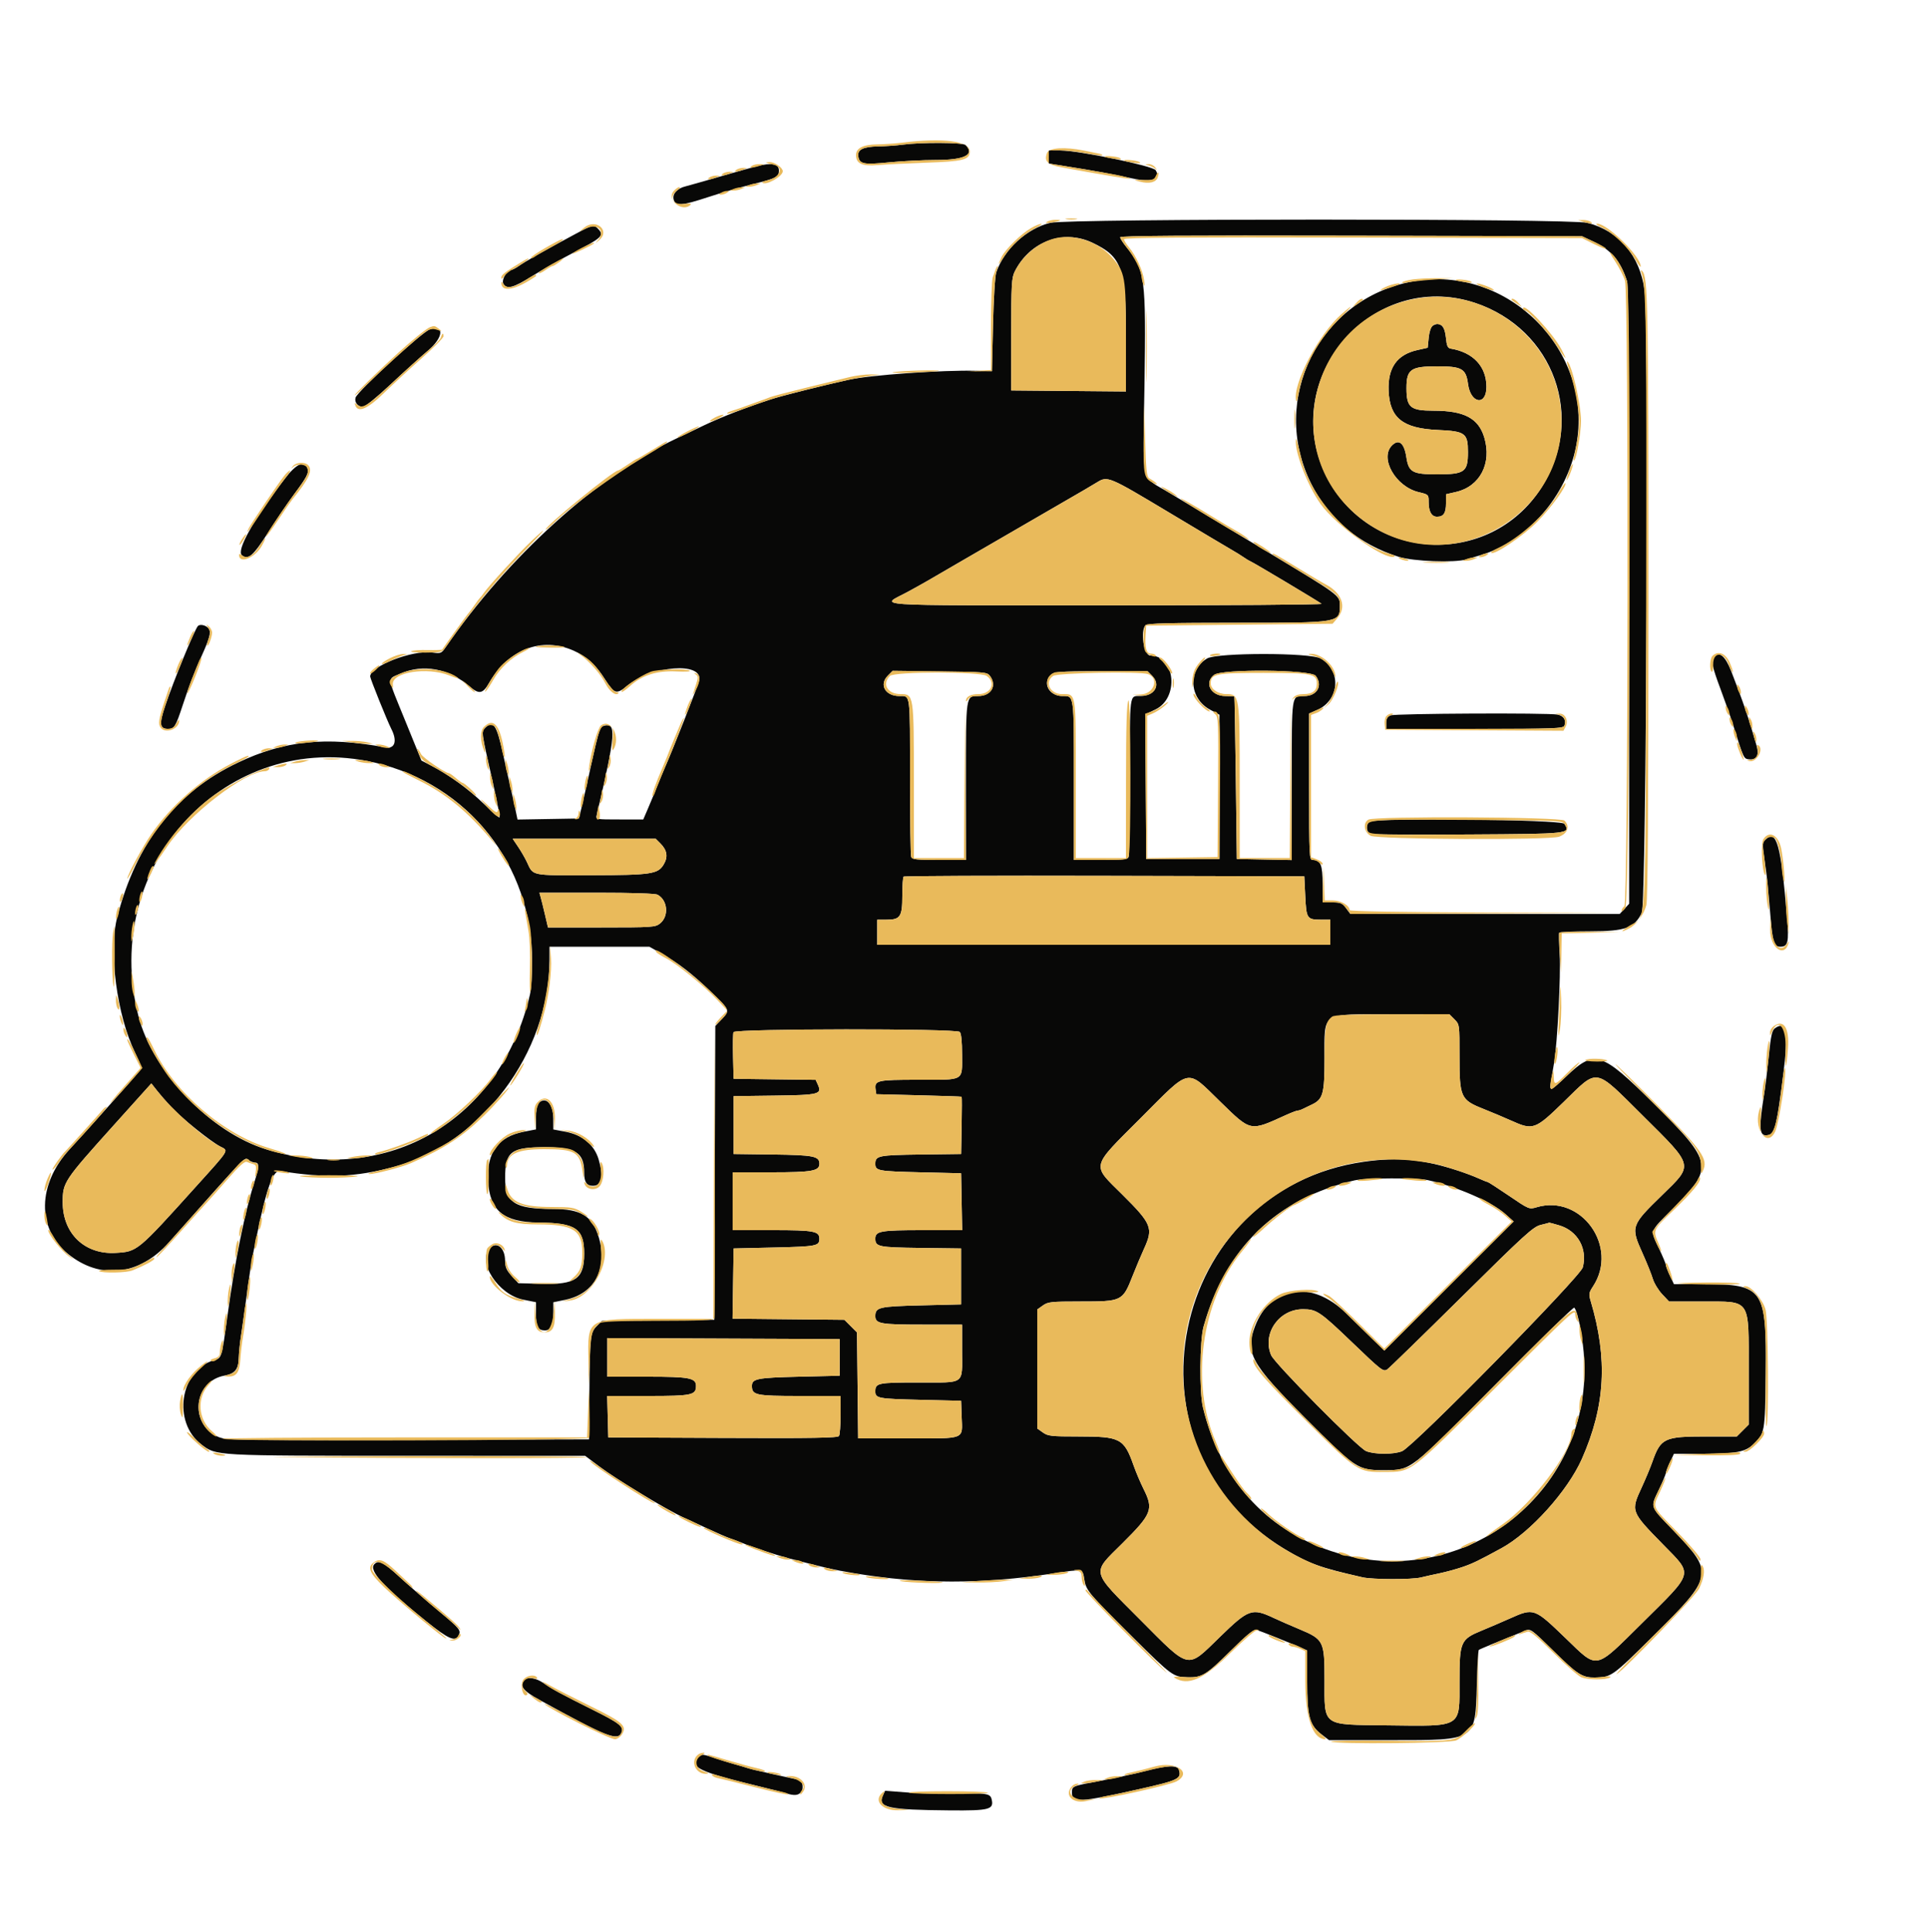
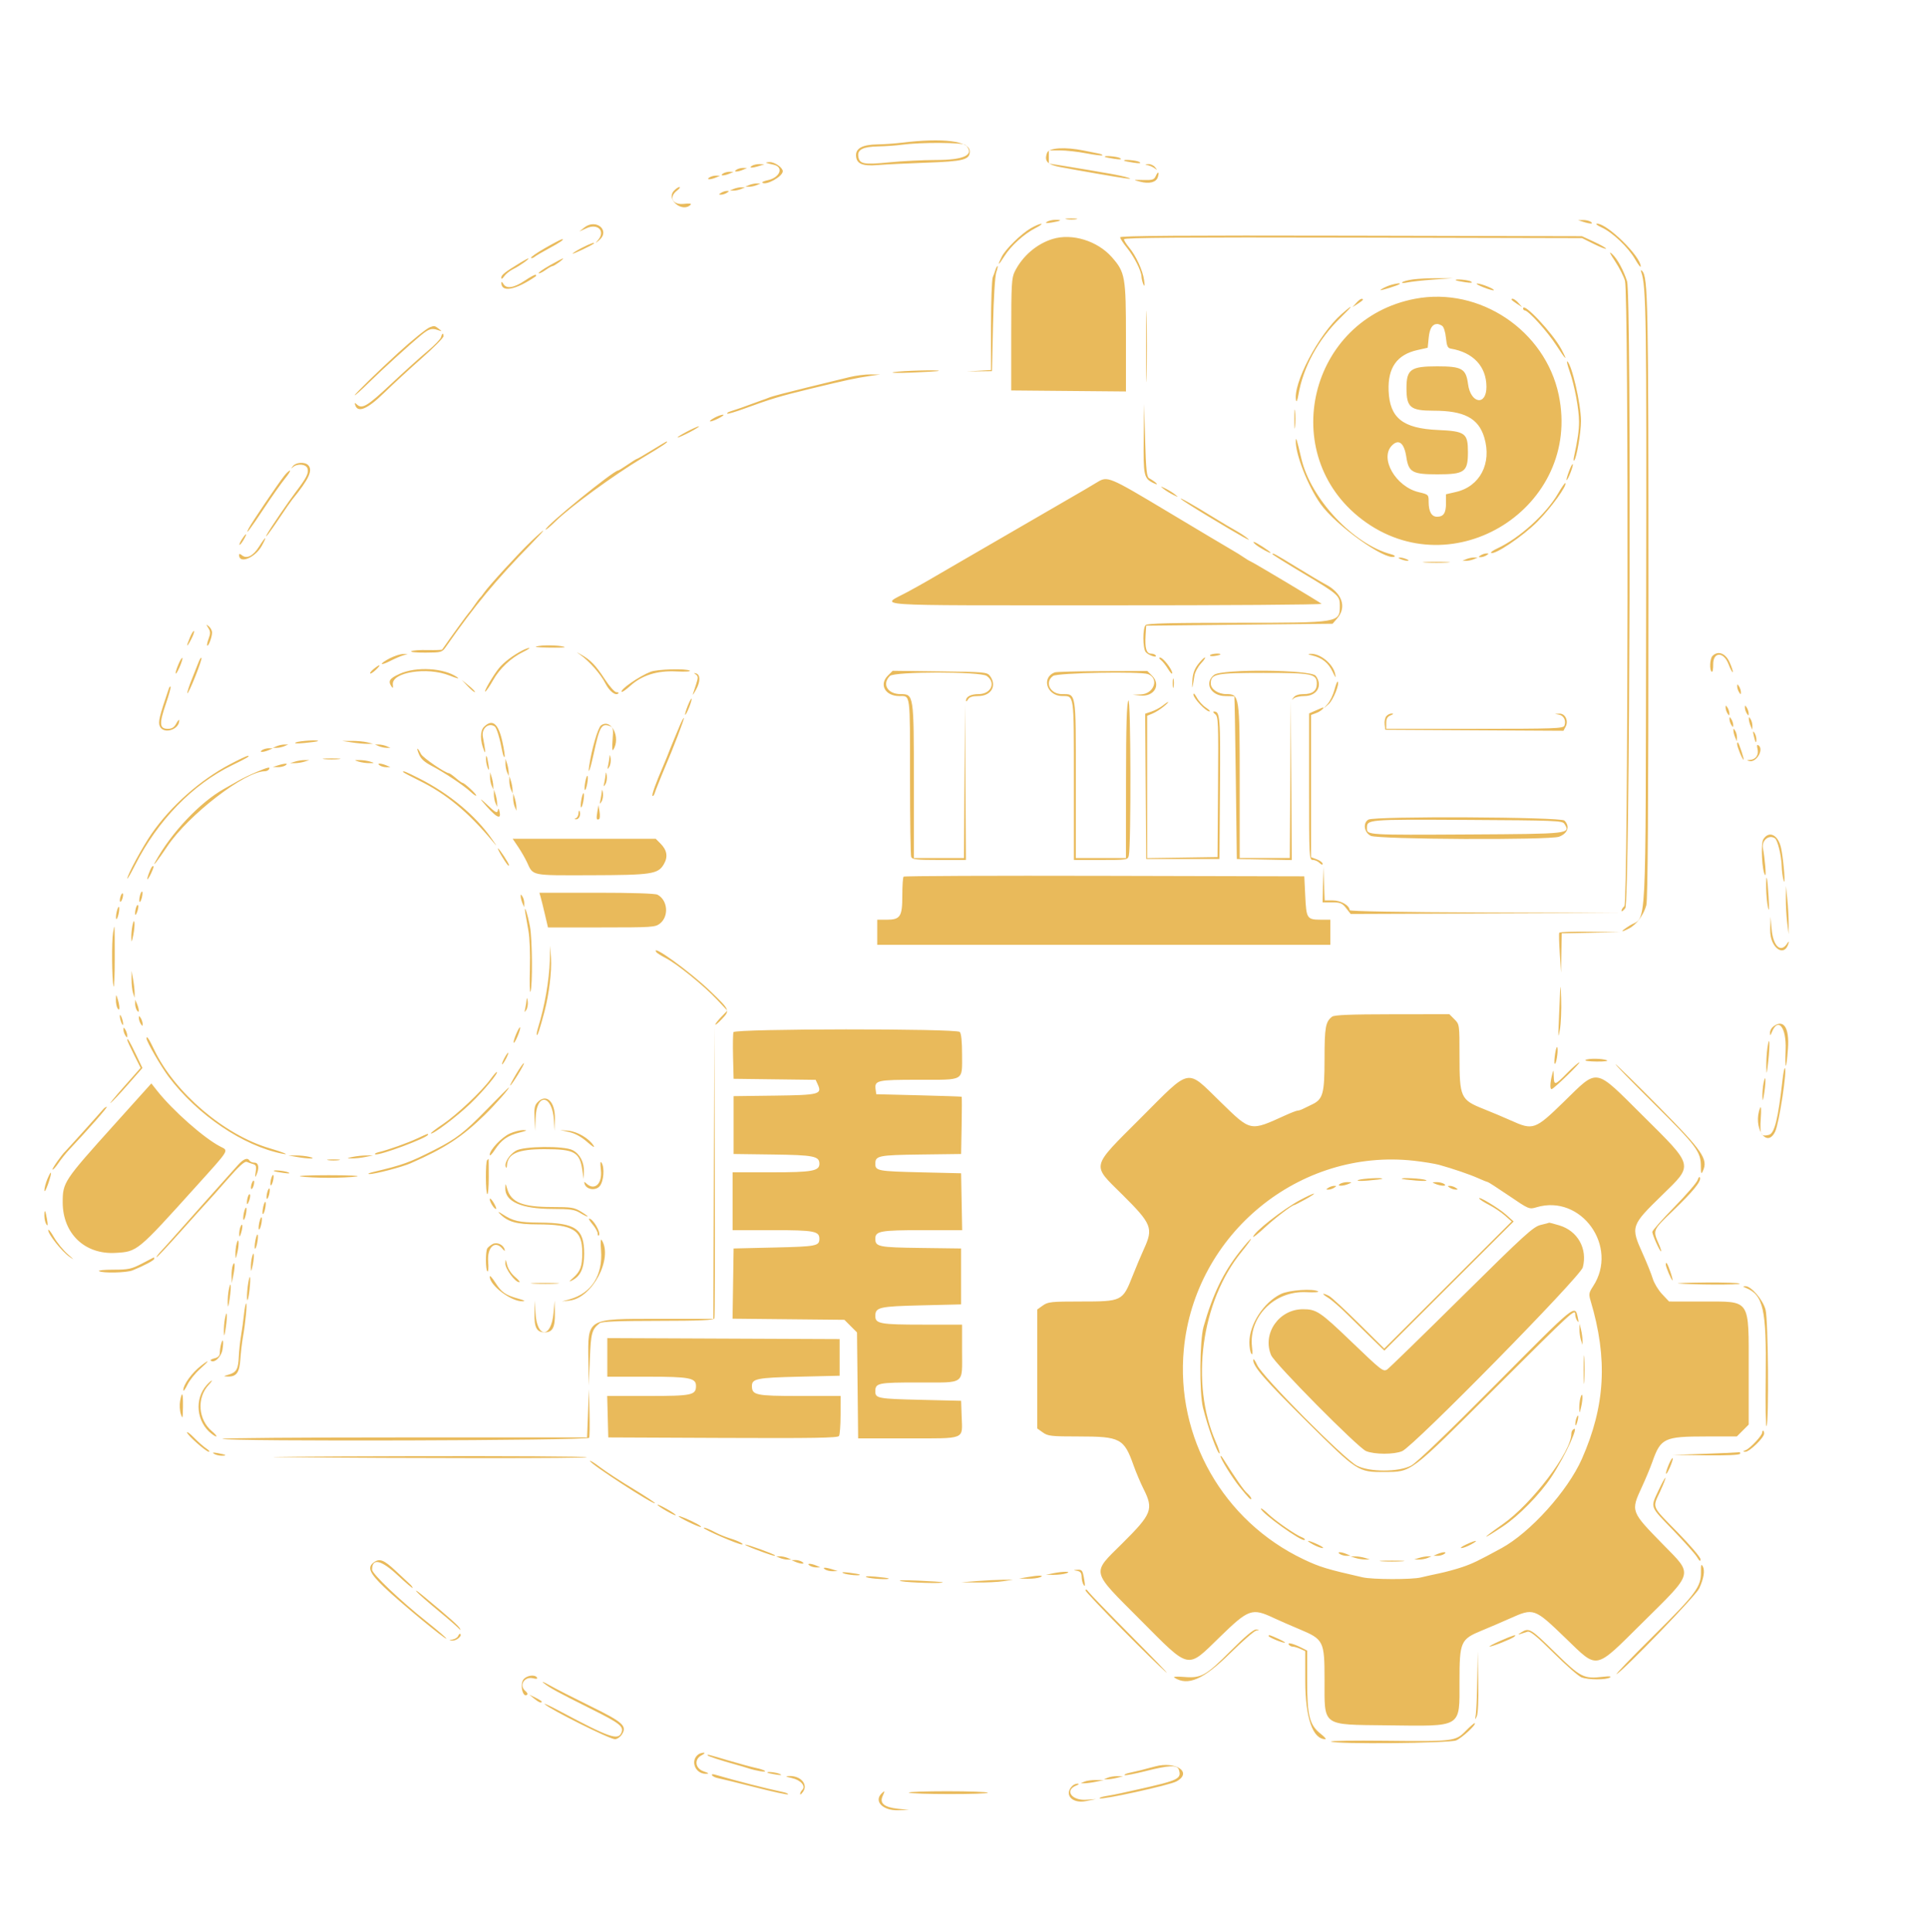
<svg xmlns="http://www.w3.org/2000/svg" xmlns:ns1="http://sodipodi.sourceforge.net/DTD/sodipodi-0.dtd" xmlns:ns2="http://www.inkscape.org/namespaces/inkscape" id="svg" width="400" height="400.777" viewBox="0, 0, 400,400.777" ns1:docname="Due Dillergence.svg" ns2:version="0.92.3 (2405546, 2018-03-11)">
  <defs id="defs9" />
-   <path style="fill:#080807;fill-rule:evenodd;stroke:none" ns2:connector-curvature="0" d="m 187.2,30.017 c -1.21,0.167 -3.46,0.327 -5,0.356 -3.131,0.059 -4.339,0.659 -4.132,2.054 0.238,1.608 1.094,1.775 6.407,1.252 2.709,-0.267 7.032,-0.484 9.606,-0.482 6.034,0.004 8.252,-1.104 6.239,-3.117 -0.54,-0.54 -9.366,-0.582 -13.12,-0.063 m 30.4,2.547 v 1.363 l 2.9,0.461 c 6.938,1.103 10.034,1.667 14.359,2.615 4.165,0.914 6.11,0.238 4.901,-1.703 -0.546,-0.876 -15.871,-4.06 -19.66,-4.084 L 217.6,31.2 v 1.364 M 157,34.485 c -0.88,0.221 -4.39,1.21 -7.8,2.198 -3.41,0.988 -6.564,1.881 -7.008,1.986 -1.672,0.392 -2.725,1.546 -2.442,2.676 0.37,1.472 1.578,1.39 7.322,-0.501 2.601,-0.856 6.708,-2.047 9.128,-2.647 4.871,-1.208 5.4,-1.483 5.4,-2.803 0,-1.424 -1.429,-1.706 -4.6,-0.909 m 60.893,11.741 c -4.863,1.178 -9.532,5.456 -11.196,10.26 -0.262,0.757 -0.549,5.383 -0.676,10.914 L 205.8,77 202.6,76.918 c -7.075,-0.183 -22.041,0.876 -26.6,1.881 -4.931,1.087 -14.015,3.369 -15.981,4.014 -5.28,1.733 -10.373,3.714 -13.962,5.431 -2.122,1.015 -4.757,2.272 -5.857,2.792 -16.316,7.723 -34.784,24.454 -47.765,43.273 -0.861,1.249 -0.99,1.298 -2.801,1.058 -4.104,-0.545 -12.834,2.837 -12.834,4.971 0,0.444 3.557,9.27 4.383,10.875 1.292,2.512 0.745,4.21 -1.239,3.84 -12.355,-2.301 -20.936,-1.42 -30.544,3.138 -12.913,6.126 -21.014,16.47 -25.065,32.009 -1.844,7.076 -0.093,20.435 3.696,28.2 1.238,2.536 1.387,3.112 0.964,3.722 -0.434,0.625 -10.711,12.136 -14.511,16.253 -6.723,7.284 -6.885,16.483 -0.382,21.75 6.719,5.442 14.802,4.511 20.964,-2.414 17.113,-19.234 15.544,-17.618 16.52,-17.011 0.442,0.275 1.076,0.5 1.409,0.5 0.802,0 0.763,0.976 -0.155,3.834 -2.032,6.324 -4.077,16.418 -5.632,27.81 -1.218,8.915 -1.204,8.868 -2.736,9.307 -7.141,2.048 -8.782,12.889 -2.655,17.535 3.092,2.344 2.521,2.313 42.703,2.322 l 36.88,0.007 3,2.255 c 3.56,2.676 14.003,8.997 17.4,10.533 1.32,0.597 3.75,1.718 5.4,2.491 1.65,0.774 3.63,1.627 4.4,1.897 0.77,0.269 1.76,0.639 2.2,0.821 2.18,0.903 7.114,2.542 9.7,3.224 7.527,1.983 9.413,2.414 13.7,3.13 13.728,2.291 26.426,2.306 41.32,0.048 6.293,-0.954 6.085,-0.995 6.446,1.264 0.364,2.275 0.898,2.912 10.002,11.926 8.193,8.112 8.44,8.291 11.506,8.356 2.898,0.062 3.759,-0.471 8.786,-5.436 3.446,-3.404 4.881,-4.573 5.414,-4.413 0.81,0.242 7.208,2.809 9.226,3.701 l 1.3,0.575 v 6.373 c 0,7.381 0.483,9.148 3.035,11.094 l 1.503,1.146 h 13.031 c 17.565,0 17.297,0.174 17.629,-11.468 0.111,-3.887 0.292,-7.149 0.402,-7.249 0.165,-0.149 4.136,-1.794 9.693,-4.016 1.05,-0.42 1.285,-0.249 5.814,4.225 4.908,4.847 5.924,5.508 8.469,5.508 3.473,0 3.675,-0.143 12.366,-8.751 12.369,-12.251 12.5,-12.942 4.112,-21.654 -5.067,-5.262 -4.888,-4.757 -3.054,-8.622 0.77,-1.623 1.4,-3.137 1.4,-3.366 0,-0.229 0.38,-1.224 0.844,-2.211 l 0.844,-1.796 6.056,-0.002 c 6.737,-0.003 8.721,-0.372 10.392,-1.935 2.416,-2.261 2.452,-2.465 2.592,-14.564 0.206,-17.777 -0.43,-18.692 -12.984,-18.697 l -6.056,-0.002 -0.844,-1.796 c -0.464,-0.987 -0.844,-1.982 -0.844,-2.211 0,-0.229 -0.63,-1.743 -1.4,-3.366 -1.843,-3.883 -1.978,-3.469 2.628,-8.035 8.862,-8.783 8.7,-9.739 -3.743,-22.074 -10.883,-10.79 -12.243,-11.215 -18.088,-5.663 -3.392,3.222 -3.59,3.286 -3.214,1.045 0.157,-0.935 0.451,-2.69 0.654,-3.9 0.679,-4.065 1.4,-18.161 1.146,-22.4 -0.139,-2.31 -0.181,-4.335 -0.094,-4.5 0.087,-0.165 2.992,-0.3 6.456,-0.3 7.258,0 9.105,-0.665 10.684,-3.846 0.933,-1.879 1.459,-122.722 0.562,-129.154 C 340.184,52.972 335.888,47.907 329.342,46.23 325.854,45.336 221.58,45.332 217.893,46.226 M 119.4,48.531 c -6.342,3.391 -10.462,5.723 -11.862,6.716 -0.584,0.414 -1.246,0.753 -1.471,0.753 -0.882,0 -2.068,2.051 -1.644,2.843 0.671,1.254 2.105,0.875 6.035,-1.594 2.058,-1.293 5.985,-3.519 8.727,-4.946 5.573,-2.9 6.156,-3.442 5.036,-4.68 -0.991,-1.095 -1.119,-1.071 -4.821,0.908 m 211.073,1.534 c 3.801,1.782 5.738,4.048 7.093,8.295 0.304,0.953 0.434,20.435 0.434,65.241 v 63.882 l -0.981,1.059 -0.981,1.058 H 308.094 280.15 l -0.887,-1.2 c -0.779,-1.053 -1.13,-1.2 -2.875,-1.2 H 274.4 v -3.771 c 0,-4.004 -0.414,-5.029 -2.029,-5.029 -0.748,0 -0.771,-0.454 -0.771,-15.181 v -15.182 l 1.7,-0.76 c 4.643,-2.078 5.042,-8.168 0.7,-10.67 -2.139,-1.233 -21.47,-1.238 -23.555,-0.007 -4.065,2.4 -3.737,8.286 0.592,10.62 l 1.963,1.058 v 14.961 14.961 h -7.6 -7.6 l -0.098,-15 -0.098,-15 2.097,-1.006 c 4.987,-2.391 4.162,-11.194 -1.049,-11.194 -1.335,0 -2.13,-5.162 -0.972,-6.32 0.36,-0.36 5.135,-0.48 19.026,-0.48 21.278,0 21.269,0.002 21.269,-3.6 0,-2.111 0.092,-2.043 -15.978,-11.701 -8.248,-4.958 -16.977,-10.207 -19.397,-11.665 -6.066,-3.656 -5.479,-1.088 -5.154,-22.536 0.334,-22.015 0.116,-23.692 -3.689,-28.365 -0.746,-0.917 -1.357,-1.865 -1.357,-2.107 0,-0.316 13.331,-0.409 47.9,-0.332 l 47.9,0.106 2.273,1.065 m -103.857,0.279 c 6.164,2.916 6.984,5.232 6.984,19.733 V 81.212 L 221.7,81.106 209.8,81 V 69.4 c 0,-10.401 0.075,-11.751 0.726,-13.058 3.107,-6.243 10.078,-8.842 16.09,-5.998 m 66.489,8.043 c -19.398,3.532 -29.882,24.459 -21.047,42.016 3.692,7.339 9.951,12.55 18.153,15.117 3.022,0.946 11.597,1.268 14.029,0.527 0.638,-0.195 1.97,-0.594 2.96,-0.887 9.647,-2.856 17.804,-12.194 19.81,-22.676 3.763,-19.665 -14.162,-37.691 -33.905,-34.097 m 12.892,4.434 c 16.421,5.447 23.052,23.914 13.781,38.379 -10.791,16.836 -35.85,15.378 -44.685,-2.6 -9.907,-20.162 9.666,-42.823 30.904,-35.779 m -8.784,4.762 c -0.338,0.214 -0.677,1.26 -0.8,2.466 l -0.213,2.094 -2.14,0.48 c -4.239,0.952 -6.158,3.671 -5.964,8.452 0.229,5.64 2.938,7.798 10.194,8.124 5.716,0.256 6.26,0.654 6.26,4.581 0,4.134 -0.668,4.62 -6.35,4.62 -5.185,0 -5.95,-0.429 -6.433,-3.604 -0.442,-2.901 -1.559,-3.804 -2.967,-2.396 -2.639,2.639 0.748,8.562 5.547,9.702 2.028,0.481 2.053,0.506 2.053,2.019 0,1.998 0.609,3.079 1.734,3.079 1.361,0 1.866,-0.761 1.866,-2.811 v -1.852 l 2.076,-0.479 c 4.975,-1.148 7.468,-5.946 5.867,-11.289 -1.2,-4.007 -4.159,-5.569 -10.546,-5.569 -4.789,0 -5.597,-0.674 -5.597,-4.667 0,-3.916 0.866,-4.533 6.368,-4.533 5.148,0 5.98,0.478 6.404,3.677 0.545,4.108 3.841,4.577 3.819,0.543 -0.023,-4.204 -2.746,-7.113 -7.391,-7.894 -0.648,-0.109 -0.84,-0.536 -1.013,-2.253 -0.199,-1.973 -0.753,-2.861 -1.787,-2.861 -0.22,0 -0.664,0.167 -0.987,0.371 M 89.2,68.318 c -1.634,0.548 -14.998,12.815 -15.424,14.158 -0.301,0.948 0.465,1.924 1.509,1.924 0.453,0 2.932,-2.009 5.851,-4.743 2.785,-2.609 6.234,-5.726 7.664,-6.927 3.202,-2.69 3.45,-5.435 0.4,-4.412 M 59.099,99.3 c -6.602,8.657 -10.101,14.902 -8.904,15.896 1.267,1.051 2.351,0.112 5.405,-4.684 1.65,-2.591 4.014,-6.079 5.254,-7.751 2.846,-3.839 3.249,-4.605 2.941,-5.576 -0.567,-1.787 -2.323,-0.996 -4.696,2.115 m 183.332,6.954 c 6.473,3.88 12.399,7.411 13.169,7.847 0.77,0.436 1.85,1.106 2.4,1.489 0.55,0.383 1.186,0.767 1.414,0.853 0.606,0.23 14.319,8.419 14.766,8.818 0.209,0.186 -20.041,0.33 -45,0.318 -50.817,-0.023 -46.491,0.275 -40.817,-2.816 1.45,-0.79 3.267,-1.802 4.037,-2.25 0.77,-0.448 3.56,-2.069 6.2,-3.604 5.267,-3.062 24.486,-14.201 26.4,-15.301 0.66,-0.38 1.83,-1.076 2.6,-1.547 2.194,-1.344 2.393,-1.261 14.831,6.193 M 41.064,129.869 c -0.665,0.665 -5.06,11.391 -6.833,16.677 -1.223,3.644 -1.097,4.654 0.582,4.654 1.381,0 1.602,-0.357 3.156,-5.089 1.268,-3.862 2.412,-6.84 3.805,-9.904 1.683,-3.702 2.035,-4.985 1.572,-5.725 -0.465,-0.741 -1.796,-1.099 -2.282,-0.613 m 77.954,5.116 c 2.721,1.208 4.618,2.952 6.566,6.037 1.872,2.964 2.313,3.084 4.575,1.24 5.139,-4.189 15.654,-4.992 14.92,-1.139 -0.169,0.885 -5.641,14.793 -7.074,17.977 -0.223,0.495 -0.585,1.35 -0.805,1.9 -0.22,0.55 -0.604,1.495 -0.854,2.1 -0.249,0.605 -0.594,1.46 -0.766,1.9 -0.172,0.44 -0.72,1.745 -1.218,2.9 l -0.905,2.1 h -4.936 c -4.915,0 -4.935,-0.004 -4.724,-0.9 3.98,-16.912 4.166,-19.377 1.395,-18.498 -0.811,0.258 -1.011,0.972 -3.589,12.798 -0.239,1.1 -0.674,2.99 -0.965,4.2 l -0.528,2.2 -6.371,0.11 -6.37,0.109 -0.528,-2.509 c -0.29,-1.381 -0.678,-3.14 -0.861,-3.91 -0.341,-1.435 -0.894,-3.894 -1.552,-6.9 -1.404,-6.417 -2.068,-7.403 -3.81,-5.661 -0.757,0.757 -0.762,0.724 1.578,11.061 0.934,4.125 1.567,7.5 1.407,7.5 -0.16,0 -1.648,-1.314 -3.308,-2.92 -3.094,-2.995 -7.066,-5.877 -10.768,-7.811 l -2.093,-1.093 -3.317,-8.142 c -3.937,-9.663 -3.824,-8.654 -1.106,-9.856 4.78,-2.114 10.026,-1.138 14.503,2.697 1.882,1.611 2.661,1.458 3.945,-0.775 4.037,-7.023 10.929,-9.659 17.559,-6.715 m 236.449,1.282 c -0.562,0.561 -0.209,2.166 1.448,6.572 0.943,2.508 2.138,5.911 2.656,7.561 2.209,7.039 2.188,6.992 3.276,7.12 1.614,0.19 2.17,-0.803 1.588,-2.833 -1.655,-5.773 -2.759,-9.014 -5.24,-15.387 -1.271,-3.264 -2.499,-4.263 -3.728,-3.033 M 205.371,140.2 c 1.536,2.035 0.289,4.2 -2.419,4.2 -2.602,0 -2.552,-0.346 -2.552,17.774 V 178.4 h -5.557 c -4.699,0 -5.595,-0.098 -5.8,-0.633 -0.134,-0.348 -0.243,-7.713 -0.243,-16.367 0,-17.902 0.117,-17 -2.214,-17 -2.926,0 -4.257,-2.366 -2.384,-4.238 l 1.001,-1.002 9.782,0.12 c 9.239,0.113 9.815,0.164 10.386,0.92 m 33.647,-0.018 c 1.891,1.891 0.543,4.218 -2.445,4.218 -2.284,0 -2.173,-0.866 -2.173,17 0,8.654 -0.109,16.019 -0.243,16.367 -0.205,0.535 -1.101,0.633 -5.8,0.633 H 222.8 v -16.52 c 0,-18.061 0.08,-17.48 -2.405,-17.48 -2.492,0 -4.017,-2.295 -2.682,-4.035 0.803,-1.048 1.319,-1.101 11.005,-1.133 l 9.318,-0.032 0.982,0.982 m 33.953,0.018 c 1.516,2.009 0.289,4.2 -2.353,4.2 -2.731,0 -2.618,-0.752 -2.618,17.491 v 16.531 l -5.7,-0.111 -5.7,-0.111 -0.211,-16.8 c -0.116,-9.24 -0.251,-16.845 -0.3,-16.9 -0.049,-0.055 -0.886,-0.1 -1.86,-0.1 -3.014,0 -4.472,-2.722 -2.35,-4.39 1.61,-1.267 20.118,-1.1 21.092,0.19 m 15.529,8.212 c -0.656,0.264 -0.9,0.691 -0.9,1.575 v 1.213 h 18.357 c 16.649,0 18.381,-0.061 18.609,-0.656 0.431,-1.123 -0.138,-2.038 -1.428,-2.296 -1.948,-0.39 -33.634,-0.239 -34.638,0.164 m -210.739,9.794 c 19.405,4.507 32.639,21.22 32.639,41.219 0,2.73 -0.199,5.821 -0.443,6.869 C 103.901,232.36 80.484,246.12 55.253,238.439 43.71,234.925 31.702,222.415 28.722,210.8 20.669,179.402 47.076,151.08 77.761,158.206 m 206.323,12.27 c -0.826,0.826 -0.585,2.284 0.416,2.527 0.495,0.12 9.61,0.169 20.256,0.108 20.981,-0.12 21.108,-0.134 19.798,-2.211 -0.565,-0.896 -39.589,-1.305 -40.47,-0.424 m 82.144,3.753 c -0.648,0.649 -0.644,0.822 0.166,6.371 0.193,1.32 0.558,5.01 0.812,8.2 0.537,6.74 0.783,7.6 2.171,7.6 1.581,0 1.8,-0.959 1.378,-6.016 -1.277,-15.29 -2.178,-18.504 -4.527,-16.155 m -229.226,0.737 c 1.397,1.397 1.626,2.769 0.722,4.318 -1.2,2.054 -2.509,2.251 -15.195,2.285 -12.484,0.034 -11.88,0.157 -13.192,-2.688 -0.376,-0.814 -1.199,-2.246 -1.83,-3.181 l -1.145,-1.7 h 14.837 14.837 l 0.966,0.966 M 270.8,185.915 c 0.228,4.682 0.354,4.869 3.3,4.879 l 1.9,0.006 v 2.6 2.6 h -47 -47 v -2.6 -2.6 h 1.869 c 2.926,0 3.331,-0.607 3.331,-4.995 0,-2.02 0.121,-3.792 0.269,-3.94 0.147,-0.148 18.912,-0.223 41.7,-0.167 l 41.431,0.102 0.2,4.115 m -134.378,-0.303 c 2.123,1.136 2.399,4.484 0.493,5.983 -0.969,0.763 -1.606,0.805 -12.126,0.805 h -11.102 l -0.632,-2.7 c -0.348,-1.485 -0.748,-3.105 -0.89,-3.6 l -0.258,-0.9 h 11.873 c 7.378,0 12.164,0.156 12.642,0.412 m 0.84,12.22 c 3.438,1.939 6.335,4.172 10.073,7.759 4.141,3.976 4.15,3.995 2.457,5.79 l -1.387,1.471 -0.103,30.474 -0.102,30.474 -11.651,0.106 -11.652,0.106 -1.039,1.039 c -1.406,1.407 -1.484,2.07 -1.577,13.549 l -0.081,10 -37.7,0.102 c -37.054,0.1 -37.729,0.088 -39.413,-0.703 -5.871,-2.76 -4.861,-11.446 1.468,-12.62 2.188,-0.406 2.898,-1.269 2.972,-3.612 0.034,-1.082 0.244,-3.182 0.467,-4.667 0.471,-3.135 0.975,-6.716 1.617,-11.5 0.251,-1.87 0.606,-4.12 0.79,-5 0.184,-0.88 0.554,-2.68 0.823,-4 2.049,-10.055 3.433,-13.914 4.905,-13.673 9.512,1.553 15.637,1.317 23.871,-0.917 17.912,-4.86 31.947,-23.597 31.993,-42.71 L 114,196.4 h 10.362 10.361 l 2.539,1.432 m 164.483,13.623 c 1.055,1.054 1.055,1.057 1.055,7.645 0,8.552 0.234,9.067 4.963,10.948 1.78,0.709 4.367,1.798 5.747,2.42 4.562,2.057 4.968,1.913 10.906,-3.868 7.271,-7.08 6.222,-7.262 16.415,2.851 10.666,10.581 10.549,10.109 4.071,16.417 -6.555,6.383 -6.623,6.582 -4.108,12.167 0.877,1.947 1.822,4.3 2.1,5.228 0.278,0.929 1.153,2.374 1.944,3.213 l 1.438,1.524 6.962,0.009 c 10.106,0.013 9.562,-0.803 9.562,14.334 v 11.195 l -1.231,1.231 -1.231,1.231 h -6.382 c -8.677,0 -9.414,0.348 -11.14,5.258 -0.418,1.189 -1.402,3.553 -2.188,5.253 -2.322,5.028 -2.324,5.021 4.433,11.926 6.256,6.392 6.494,5.506 -4.369,16.263 -9.962,9.864 -9.096,9.689 -15.826,3.2 -6.571,-6.337 -6.637,-6.361 -11.616,-4.138 -1.677,0.749 -4.305,1.877 -5.839,2.507 -4.387,1.801 -4.611,2.312 -4.611,10.536 0,9.745 0.715,9.31 -15,9.121 -13.706,-0.166 -13,0.349 -13,-9.486 0,-7.986 -0.182,-8.351 -5.215,-10.456 -1.862,-0.778 -4.263,-1.828 -5.337,-2.333 -4.495,-2.115 -5.189,-1.869 -11.165,3.947 -6.926,6.742 -6.065,6.926 -16.478,-3.523 -10.414,-10.451 -10.192,-9.518 -3.777,-15.882 6.168,-6.119 6.544,-7.079 4.424,-11.304 -0.632,-1.259 -1.564,-3.459 -2.071,-4.889 -1.983,-5.594 -2.755,-6 -11.406,-6 -5.679,0 -6.358,-0.076 -7.413,-0.827 L 215.2,296.346 V 284 271.654 l 1.162,-0.827 c 1.062,-0.756 1.73,-0.827 7.826,-0.827 8.613,0 8.722,-0.053 10.794,-5.316 0.712,-1.806 1.772,-4.324 2.356,-5.596 1.98,-4.311 1.628,-5.192 -4.51,-11.281 -6.403,-6.353 -6.638,-5.388 3.868,-15.904 10.545,-10.553 9.324,-10.309 16.52,-3.303 6.368,6.201 6.058,6.138 13.496,2.759 1.161,-0.527 2.289,-0.959 2.505,-0.959 0.217,0 0.706,-0.159 1.088,-0.353 0.382,-0.195 1.219,-0.6 1.86,-0.9 2.312,-1.085 2.632,-2.235 2.634,-9.473 0.002,-9.921 -1.023,-9.245 14.046,-9.261 l 11.846,-0.013 1.054,1.055 m 66.48,1.877 c -0.583,0.427 -0.832,1.56 -1.251,5.7 -0.287,2.843 -0.724,6.428 -0.971,7.968 -1.195,7.465 -1.026,8.943 0.966,8.443 1.244,-0.312 1.674,-2.099 2.993,-12.443 1.106,-8.678 0.619,-11.39 -1.737,-9.668 M 199.12,214.08 c 0.313,0.313 0.48,1.956 0.48,4.72 0,5.567 0.637,5.2 -9.031,5.2 -8.683,0 -9.178,0.115 -8.9,2.078 l 0.131,0.922 8.8,0.22 c 4.84,0.121 8.85,0.256 8.911,0.3 0.061,0.044 0.061,2.735 0,5.98 l -0.111,5.9 -8.369,0.108 c -8.775,0.114 -9.431,0.247 -9.431,1.917 0,1.466 0.516,1.563 9.4,1.775 l 8.4,0.2 0.111,5.9 0.11,5.9 h -8.237 c -8.711,0 -9.784,0.194 -9.784,1.765 0,1.681 0.647,1.813 9.431,1.927 L 199.4,259 v 5.8 5.8 l -8.24,0.2 c -8.801,0.214 -9.56,0.391 -9.56,2.235 0,1.571 1.074,1.765 9.774,1.765 h 8.226 v 5.52 c 0,7.043 0.782,6.48 -9,6.48 -8.488,0 -9,0.106 -9,1.856 0,1.431 0.549,1.533 9.4,1.744 l 8.4,0.2 0.117,3.339 c 0.167,4.778 0.958,4.461 -11.148,4.461 h -10.333 l -0.118,-10.993 -0.118,-10.993 -1.307,-1.307 -1.307,-1.307 -11.602,-0.117 -11.602,-0.118 0.109,-7.282 0.109,-7.283 8.515,-0.2 c 8.637,-0.203 9.255,-0.321 9.279,-1.769 0.027,-1.624 -1.062,-1.831 -9.656,-1.831 H 152 v -6 -6 h 8.111 c 8.351,0 9.889,-0.274 9.889,-1.761 0,-1.584 -1.17,-1.818 -9.622,-1.93 L 152.2,239.4 v -6 -6 l 8.458,-0.108 c 9.298,-0.118 9.932,-0.28 9.013,-2.296 l -0.447,-0.98 -8.512,-0.108 -8.512,-0.108 -0.114,-4.576 c -0.062,-2.516 -0.023,-4.811 0.088,-5.1 0.281,-0.734 46.212,-0.778 46.946,-0.044 M 35.6,229.758 c 1.898,2.064 8.177,7.099 10.079,8.083 1.797,0.929 2.114,0.404 -5.046,8.344 -12.164,13.49 -12.133,13.464 -16.633,13.73 -6.413,0.38 -10.993,-4.001 -10.994,-10.515 0,-4.095 0.241,-4.458 10.594,-15.969 l 7.799,-8.671 1.2,1.52 c 0.66,0.836 2.01,2.401 3.001,3.478 m 76.08,-0.878 c -0.27,0.27 -0.48,1.562 -0.48,2.948 v 2.468 l -2.5,0.483 c -5.327,1.03 -7.734,4.309 -7.44,10.135 0.315,6.251 3.202,8.635 10.54,8.705 7.669,0.074 9.4,1.266 9.4,6.478 0,5.197 -1.759,6.432 -8.875,6.236 l -4.788,-0.133 -1.369,-1.494 c -1.102,-1.204 -1.37,-1.826 -1.381,-3.2 -0.019,-2.619 -1.697,-4.036 -3.107,-2.626 -2.794,2.794 1.649,9.702 6.913,10.748 l 2.607,0.519 v 2.446 c 0,2.63 0.426,3.407 1.866,3.407 1.214,0 1.734,-1.108 1.734,-3.694 v -2.146 l 2.485,-0.513 c 6.117,-1.264 8.911,-6.548 6.91,-13.074 -1.335,-4.356 -3.673,-5.769 -9.549,-5.772 -7.876,-0.002 -9.846,-1.292 -9.846,-6.446 0,-5.435 1.187,-6.355 8.2,-6.355 6.493,0 8.2,1.103 8.2,5.3 0,1.916 0.522,2.7 1.8,2.7 1.874,0 2.276,-1.852 1.193,-5.5 -0.888,-2.99 -3.344,-5.049 -6.799,-5.701 l -2.594,-0.49 -0.013,-2.254 c -0.017,-3.133 -1.566,-4.716 -3.107,-3.175 M 283,241.007 c -40.556,5.745 -51.507,59.431 -16.4,80.404 4.994,2.983 7.243,3.795 16.077,5.807 2.096,0.477 10.246,0.496 12.123,0.028 0.77,-0.192 2.48,-0.573 3.8,-0.847 1.32,-0.274 3.447,-0.852 4.727,-1.285 2.143,-0.723 3.379,-1.318 8.197,-3.947 5.969,-3.257 13.736,-11.88 16.662,-18.497 4.865,-11.005 5.407,-20.792 1.816,-32.807 -0.413,-1.381 -0.363,-1.684 0.501,-3 5.403,-8.228 -2.437,-19.192 -11.732,-16.407 -1.502,0.45 -1.574,0.42 -5.716,-2.4 -2.308,-1.571 -4.301,-2.856 -4.43,-2.856 -0.128,0 -0.997,-0.345 -1.929,-0.767 -0.933,-0.421 -2.776,-1.117 -4.096,-1.546 -7.453,-2.422 -12.414,-2.898 -19.6,-1.88 m 13.294,3.829 c 6.164,1.408 13.217,4.501 16.034,7.028 l 1.711,1.536 -13.414,13.393 -13.415,13.392 -2.465,-2.392 c -1.355,-1.316 -3.809,-3.716 -5.452,-5.334 -7.144,-7.032 -15.72,-5.791 -18.939,2.741 -2.057,5.45 -0.851,7.653 10.32,18.864 10.683,10.722 11.014,10.941 16.498,10.925 5.638,-0.016 5.111,0.391 23.252,-17.927 8.749,-8.834 16.03,-15.94 16.18,-15.79 0.765,0.761 1.873,6.601 2.078,10.949 C 330,310.179 302.891,330.616 276.2,321.785 262.518,317.258 253.196,306.83 249.576,292 c -0.767,-3.145 -0.687,-13.925 0.125,-16.8 4.623,-16.364 15.074,-26.489 31.299,-30.321 2.261,-0.534 13.014,-0.565 15.294,-0.043 m 27.209,9.372 c 3.817,1.134 5.892,4.844 4.875,8.717 -0.511,1.944 -35.023,37.057 -37.465,38.116 -1.667,0.724 -5.76,0.717 -7.503,-0.011 -1.689,-0.706 -18.964,-18.158 -19.695,-19.898 -1.884,-4.479 1.622,-9.532 6.613,-9.532 2.797,0 3.552,0.505 9.998,6.69 6.314,6.057 6.617,6.294 7.445,5.83 0.314,-0.176 7.226,-6.906 15.36,-14.955 13.264,-13.126 14.968,-14.677 16.529,-15.052 0.957,-0.229 1.752,-0.439 1.767,-0.465 0.015,-0.026 0.95,0.226 2.076,0.56 M 174.2,281.6 v 3.8 l -8.44,0.2 c -8.684,0.206 -9.76,0.417 -9.76,1.917 0,1.914 0.8,2.083 9.862,2.083 h 8.538 l -0.006,3.9 c -0.003,2.145 -0.15,4.126 -0.326,4.403 -0.252,0.397 -5.339,0.482 -24.094,0.4 L 126.2,298.2 l -0.114,-4.3 -0.113,-4.3 h 8.591 c 8.997,0 9.836,-0.178 9.836,-2.089 0,-1.647 -1.381,-1.911 -10,-1.911 H 126 v -4.003 -4.003 l 24.1,0.103 24.1,0.103 v 3.8 m -96.52,42.88 c -1.275,1.275 1.817,4.688 10.717,11.831 4.633,3.718 6.039,4.342 6.735,2.989 0.564,-1.097 0.281,-1.443 -4.26,-5.215 -2.349,-1.953 -5.876,-5.02 -7.836,-6.818 -3.538,-3.243 -4.434,-3.709 -5.356,-2.787 m 31.22,23.973 c -1.232,1.248 -0.498,2.251 3.1,4.237 13.906,7.675 16.223,8.59 16.95,6.695 0.471,-1.225 -0.428,-1.924 -6.103,-4.749 -6.273,-3.122 -8.43,-4.292 -10.113,-5.486 -1.422,-1.008 -3.206,-1.333 -3.834,-0.697 m 35.98,16.027 c -2.06,2.06 0.135,3.117 12.72,6.129 2.31,0.553 4.753,1.182 5.428,1.398 1.847,0.591 2.726,0.479 3.285,-0.416 0.467,-0.749 0.095,-2.391 -0.542,-2.391 -0.438,0 -9.635,-2.068 -10.571,-2.377 -0.55,-0.182 -1.81,-0.555 -2.8,-0.83 -0.99,-0.275 -2.802,-0.836 -4.027,-1.247 -2.622,-0.879 -2.862,-0.897 -3.493,-0.266 m 92.52,2.976 c -1.98,0.525 -6.004,1.404 -8.943,1.953 -6.203,1.158 -6.057,1.096 -6.057,2.572 0,2.049 1.545,1.959 13.9,-0.806 8.192,-1.834 8.874,-2.166 8.282,-4.031 -0.322,-1.015 -2.554,-0.918 -7.182,0.312 m -54.256,5.108 c -1.103,2.421 1.119,2.903 13.88,3.01 8.354,0.071 9.265,-0.181 8.684,-2.404 -0.286,-1.095 -1.163,-1.222 -7.508,-1.088 -3.08,0.065 -7.618,-0.04 -10.086,-0.233 l -4.485,-0.35 -0.485,1.065" id="path0" />
  <path style="fill:#e9ba5b;fill-rule:evenodd;stroke:none" ns2:connector-curvature="0" d="m 187,29.615 c -1.32,0.164 -3.575,0.318 -5.011,0.342 -2.946,0.049 -4.389,0.773 -4.389,2.204 0,1.783 1.239,2.359 4.482,2.085 1.605,-0.136 6.155,-0.36 10.111,-0.498 7.713,-0.27 9.007,-0.605 9.007,-2.332 0,-2.168 -5.557,-2.873 -14.2,-1.801 m 13.32,0.465 c 2.013,2.013 -0.205,3.121 -6.239,3.117 -2.574,-0.002 -6.897,0.215 -9.606,0.482 -5.313,0.523 -6.169,0.356 -6.407,-1.252 -0.207,-1.395 1.001,-1.995 4.132,-2.054 1.54,-0.029 3.79,-0.189 5,-0.356 3.754,-0.519 12.58,-0.477 13.12,0.063 m 16.919,1.62 c -0.646,1.735 0.039,2.461 2.804,2.975 4.442,0.826 11.695,2.078 13.357,2.307 2.602,0.357 0.061,-0.407 -3.2,-0.962 -1.54,-0.263 -3.7,-0.635 -4.8,-0.828 -1.1,-0.193 -3.305,-0.556 -4.9,-0.807 l -2.9,-0.458 V 32.564 31.2 h 2.3 c 1.265,0 3.723,0.272 5.462,0.605 1.738,0.333 3.245,0.522 3.347,0.42 0.102,-0.103 -0.241,-0.268 -0.762,-0.369 -0.521,-0.1 -1.906,-0.379 -3.078,-0.619 -3.866,-0.793 -7.238,-0.588 -7.63,0.463 m 11.994,0.844 c 0.092,0.08 0.977,0.262 1.967,0.406 1.258,0.183 1.619,0.141 1.2,-0.138 -0.54,-0.359 -3.568,-0.615 -3.167,-0.268 m 4,0.8 c 0.092,0.08 0.977,0.262 1.967,0.406 1.258,0.183 1.619,0.141 1.2,-0.138 -0.54,-0.359 -3.568,-0.615 -3.167,-0.268 M 159,33.797 c 0.22,0.073 0.895,0.242 1.5,0.376 2.17,0.478 1.333,2.671 -1.229,3.219 -0.73,0.156 -1.238,0.374 -1.128,0.484 0.706,0.706 4.257,-1.255 4.257,-2.351 0,-0.745 -1.679,-1.923 -2.7,-1.893 -0.605,0.017 -0.92,0.091 -0.7,0.165 m -3,0.603 c -0.764,0.494 0.058,0.494 1.6,0 l 1,-0.32 -1,-0.034 c -0.55,-0.019 -1.27,0.141 -1.6,0.354 m 82.2,-0.111 c 0.44,0.109 1.07,0.403 1.4,0.654 0.522,0.397 0.528,0.366 0.051,-0.243 -0.302,-0.385 -0.932,-0.679 -1.4,-0.654 -0.808,0.044 -0.811,0.057 -0.051,0.243 M 152.8,35.2 c -0.795,0.514 0.204,0.514 1.4,0 l 0.8,-0.344 -0.8,-0.022 c -0.44,-0.012 -1.07,0.153 -1.4,0.366 M 150,36 c -0.795,0.514 0.204,0.514 1.4,0 l 0.8,-0.344 -0.8,-0.022 C 150.96,35.622 150.33,35.787 150,36 m 89.783,0.52 c -0.338,0.764 -0.679,0.873 -2.586,0.824 -2.164,-0.056 -2.174,-0.051 -0.69,0.341 1.915,0.505 3.366,0.146 3.703,-0.916 0.363,-1.144 0.05,-1.327 -0.427,-0.249 M 147.2,36.8 c -0.795,0.514 0.204,0.514 1.4,0 l 0.8,-0.344 -0.8,-0.022 c -0.44,-0.012 -1.07,0.153 -1.4,0.366 m 8.2,1.6 -0.8,0.344 h 0.8 c 0.44,0 1.16,-0.155 1.6,-0.344 l 0.8,-0.344 H 157 c -0.44,0 -1.16,0.155 -1.6,0.344 m -15.611,1.212 c -1.619,1.789 1.786,4.573 3.498,2.861 0.243,-0.243 -0.279,-0.308 -1.432,-0.178 -2.302,0.259 -3.156,-1.4 -1.412,-2.741 0.526,-0.405 0.76,-0.74 0.519,-0.745 -0.241,-0.005 -0.769,0.356 -1.173,0.803 M 152.2,39.2 l -0.8,0.344 h 0.8 c 0.44,0 1.16,-0.155 1.6,-0.344 l 0.8,-0.344 h -0.8 c -0.44,0 -1.16,0.155 -1.6,0.344 m -2.6,0.8 c -0.533,0.345 -0.533,0.388 0,0.388 0.33,0 0.87,-0.175 1.2,-0.388 0.533,-0.345 0.533,-0.388 0,-0.388 -0.33,0 -0.87,0.175 -1.2,0.388 m 71.705,5.487 c 0.609,0.092 1.509,0.09 2,-0.005 0.492,-0.095 -0.005,-0.171 -1.105,-0.168 -1.1,0.003 -1.503,0.081 -0.895,0.173 m -4.105,0.534 c -0.43,0.293 -0.146,0.333 1,0.141 1.984,-0.332 2.304,-0.564 0.767,-0.556 -0.642,0.003 -1.437,0.19 -1.767,0.415 M 328.4,46 c 1.542,0.494 2.364,0.494 1.6,0 -0.33,-0.213 -1.05,-0.373 -1.6,-0.354 l -1,0.034 1,0.32 m -207.2,1.222 -1,0.804 1.491,-0.683 c 2.321,-1.063 3.958,0.586 2.409,2.426 -0.699,0.83 -0.699,0.83 0.2,0.069 2.388,-2.022 -0.65,-4.586 -3.1,-2.616 m 92.647,0.139 c -2.018,1.177 -5.241,4.343 -6.028,5.921 -0.97,1.944 -0.714,1.893 0.543,-0.108 1.379,-2.195 4.088,-4.647 6.484,-5.868 0.965,-0.492 1.484,-0.885 1.154,-0.873 -0.33,0.012 -1.299,0.43 -2.153,0.928 m 118.446,-0.175 c 2.255,1.024 5.535,4.144 6.952,6.614 0.631,1.1 1.149,1.765 1.151,1.478 0.015,-2.074 -6.941,-8.894 -9.047,-8.869 -0.417,0.005 0.002,0.349 0.944,0.777 m -99.893,2.04 c 0,0.242 0.609,1.19 1.352,2.107 1.547,1.906 3.035,4.829 3.076,6.042 0.016,0.454 0.195,1.185 0.399,1.625 0.263,0.568 0.303,0.307 0.137,-0.897 -0.277,-2.012 -1.691,-5.08 -3.132,-6.791 -0.567,-0.675 -1.032,-1.431 -1.032,-1.679 0,-0.334 12.414,-0.423 47.515,-0.342 l 47.515,0.109 2.485,1.232 c 1.367,0.677 2.485,1.107 2.485,0.954 0,-0.152 -1.125,-0.796 -2.5,-1.431 L 328.2,49 280.3,48.894 c -34.569,-0.077 -47.9,0.016 -47.9,0.332 m -14,0.348 c -3.325,1.015 -6.272,3.548 -7.874,6.768 -0.651,1.307 -0.726,2.657 -0.726,13.058 V 81 l 11.9,0.106 11.9,0.106 V 70.077 c 0,-12.674 -0.158,-13.581 -2.914,-16.711 -2.991,-3.399 -8.254,-5.023 -12.286,-3.792 m -105.329,1.9 c -1.721,0.991 -3.03,1.9 -2.909,2.021 0.12,0.12 0.448,0.031 0.728,-0.2 0.281,-0.23 1.59,-1 2.91,-1.711 2.495,-1.343 3.45,-2.012 2.78,-1.948 -0.209,0.021 -1.788,0.848 -3.509,1.838 m 7.629,-0.048 c -1.045,0.544 -1.9,1.079 -1.9,1.188 0,0.179 3.96,-1.691 4.367,-2.062 0.495,-0.451 -0.806,0.01 -2.467,0.874 M 335.077,54.2 c 0.873,1.32 1.798,3.141 2.055,4.046 0.79,2.781 0.661,129.096 -0.132,129.754 -0.33,0.274 -0.596,0.701 -0.591,0.949 0.005,0.248 0.361,10e-4 0.791,-0.549 0.926,-1.183 1.28,-127.175 0.366,-130.04 -0.739,-2.317 -2.026,-4.678 -3.074,-5.639 -0.753,-0.692 -0.608,-0.324 0.585,1.479 M 108,54.468 c -3.252,1.984 -3.995,2.563 -3.997,3.121 -0.002,0.392 0.202,0.296 0.611,-0.288 0.338,-0.482 1.193,-1.156 1.9,-1.498 1.259,-0.608 3.481,-2.183 3.086,-2.187 -0.11,-0.002 -0.83,0.382 -1.6,0.852 m 6.072,0.577 c -1.39,0.788 -2.435,1.525 -2.323,1.637 0.113,0.113 0.738,-0.174 1.39,-0.638 0.651,-0.464 1.337,-0.848 1.523,-0.853 0.359,-0.009 2.478,-1.571 2.138,-1.576 -0.11,-0.001 -1.338,0.642 -2.728,1.43 m 92.483,0.855 c -0.121,0.385 -0.385,1.113 -0.588,1.619 -0.202,0.505 -0.367,5.042 -0.367,10.081 v 9.162 l -2.5,0.153 -2.5,0.152 2.6,-0.033 2.6,-0.034 0.221,-9.6 c 0.126,-5.478 0.414,-10.158 0.672,-10.9 0.248,-0.715 0.368,-1.3 0.267,-1.3 -0.102,0 -0.284,0.315 -0.405,0.7 m 133.958,0.561 c 1.025,2.926 1.12,9.453 1.006,69.139 -0.135,70.571 0.201,64.127 -3.468,66.454 -1.933,1.225 -1.962,1.534 -0.052,0.546 1.517,-0.784 3.014,-2.802 3.559,-4.8 0.308,-1.125 0.438,-20.055 0.44,-63.754 0.002,-61.89 -0.09,-66.597 -1.321,-67.846 -0.261,-0.264 -0.316,-0.176 -0.164,0.261 m -231.619,1.75 c -2.265,1.526 -3.834,1.768 -4.462,0.689 -0.224,-0.385 -0.413,-0.511 -0.42,-0.28 -0.062,2.138 2.931,1.591 7.155,-1.306 0.091,-0.063 0.081,-0.199 -0.022,-0.303 -0.104,-0.104 -1.117,0.436 -2.251,1.2 M 293.117,57.97 c -1.036,0.145 -2.026,0.412 -2.2,0.593 -0.174,0.182 0.313,0.195 1.083,0.029 0.77,-0.167 3.2,-0.431 5.4,-0.588 l 4,-0.285 -3.2,-0.006 c -1.76,-0.003 -4.047,0.112 -5.083,0.257 m 8.916,0.174 c 0.092,0.08 0.977,0.262 1.967,0.406 1.258,0.183 1.619,0.141 1.2,-0.138 -0.54,-0.359 -3.568,-0.615 -3.167,-0.268 m -14.333,1.29 c -0.715,0.312 -1.3,0.647 -1.3,0.743 0,0.173 3.647,-0.962 3.967,-1.235 0.436,-0.372 -1.515,-0.012 -2.667,0.492 m 20.076,0.175 c 1.087,0.424 2.052,0.697 2.144,0.605 0.239,-0.239 -2.691,-1.418 -3.469,-1.395 -0.358,0.01 0.238,0.366 1.325,0.79 M 237.777,71.8 c 0,6.6 0.055,9.356 0.122,6.125 0.067,-3.232 0.067,-8.632 0,-12 -0.067,-3.369 -0.122,-0.725 -0.122,5.875 M 293.6,61.981 c -21.98,4.172 -28.757,32.282 -11.035,45.775 18.874,14.371 45.705,-2.605 40.82,-25.826 C 320.57,68.548 306.974,59.442 293.6,61.981 m -12.238,0.881 -0.762,0.862 1.1,-0.708 c 1.134,-0.73 1.349,-1.016 0.762,-1.016 -0.186,0 -0.681,0.388 -1.1,0.862 M 313.6,62.154 c 0,0.085 0.495,0.473 1.1,0.862 l 1.1,0.708 -0.762,-0.862 C 314.364,62.099 313.6,61.723 313.6,62.154 m -35.319,3.058 c -4.726,4.161 -10.143,14.496 -9.381,17.902 0.085,0.377 0.291,-0.124 0.459,-1.114 0.986,-5.824 4.123,-11.585 8.767,-16.1 2.736,-2.661 2.82,-3.034 0.155,-0.688 M 316,63.98 c 0,0.231 0.154,0.42 0.343,0.42 0.739,0 4.685,4.356 6.52,7.2 2.067,3.201 2.504,3.537 1.044,0.803 C 322.157,69.124 316,62.565 316,63.98 m -16.813,3.603 c 0.34,0.215 0.676,1.262 0.8,2.49 0.173,1.717 0.365,2.144 1.013,2.253 4.645,0.781 7.368,3.69 7.391,7.894 0.022,4.034 -3.274,3.565 -3.819,-0.543 C 304.148,76.478 303.316,76 298.168,76 c -5.502,0 -6.368,0.617 -6.368,4.533 0,3.993 0.808,4.667 5.597,4.667 6.387,0 9.346,1.562 10.546,5.569 1.601,5.343 -0.892,10.141 -5.867,11.289 L 300,102.537 v 1.852 c 0,2.05 -0.505,2.811 -1.866,2.811 -1.125,0 -1.734,-1.081 -1.734,-3.079 0,-1.513 -0.025,-1.538 -2.053,-2.019 -4.799,-1.14 -8.186,-7.063 -5.547,-9.702 1.408,-1.408 2.525,-0.505 2.967,2.396 0.483,3.175 1.248,3.604 6.433,3.604 5.682,0 6.35,-0.486 6.35,-4.62 0,-3.927 -0.544,-4.325 -6.26,-4.581 -7.256,-0.326 -9.965,-2.484 -10.194,-8.124 -0.194,-4.781 1.725,-7.5 5.964,-8.452 l 2.14,-0.48 0.213,-2.094 c 0.199,-1.948 0.758,-2.837 1.787,-2.837 0.22,0 0.664,0.167 0.987,0.371 M 89.2,67.881 c -0.695,0.251 -3.729,2.7 -6.579,5.308 -4.241,3.881 -9.021,8.545 -9.021,8.801 0,0.147 1.305,-1.013 2.9,-2.578 2.822,-2.769 8.477,-7.908 10.9,-9.904 1.549,-1.276 2.177,-1.47 3.4,-1.048 0.95,0.327 0.961,0.315 0.224,-0.258 -0.83,-0.643 -0.901,-0.656 -1.824,-0.321 m 2.299,2.061 c -0.106,0.407 -1.342,1.689 -2.746,2.848 -1.404,1.16 -4.832,4.246 -7.617,6.859 -4.938,4.633 -6.017,5.278 -7.106,4.251 -0.428,-0.404 -0.495,-0.384 -0.349,0.1 0.521,1.73 2.501,0.919 5.95,-2.438 1.853,-1.803 5.394,-5.062 7.869,-7.243 2.475,-2.181 4.5,-4.225 4.5,-4.542 0,-0.808 -0.27,-0.719 -0.501,0.165 m 234.14,7.072 c 1.036,2.949 1.961,7.884 1.961,10.466 0,1.826 -0.256,3.607 -1.051,7.319 -0.118,0.55 -0.097,0.883 0.045,0.74 0.504,-0.504 1.406,-5.771 1.406,-8.208 0,-3.491 -1.91,-11.781 -2.847,-12.36 -0.163,-0.101 0.055,0.818 0.486,2.043 M 185.4,77.21 c -0.88,0.163 0.83,0.203 3.8,0.089 2.97,-0.115 5.475,-0.273 5.567,-0.353 0.303,-0.265 -7.736,-0.038 -9.367,0.264 m -9.2,1.035 c -1.32,0.323 -5.37,1.313 -9,2.2 -3.63,0.887 -6.96,1.761 -7.4,1.943 -0.44,0.182 -1.43,0.548 -2.2,0.812 -0.77,0.264 -1.76,0.624 -2.2,0.8 -0.739,0.295 -2.08,0.76 -3.957,1.372 -0.417,0.136 -0.671,0.333 -0.566,0.439 0.106,0.105 1.707,-0.363 3.558,-1.041 5.441,-1.994 7.48,-2.607 13.584,-4.085 7.408,-1.795 9.673,-2.284 12.381,-2.671 l 2.2,-0.314 -2,-0.021 c -1.1,-0.012 -3.08,0.243 -4.4,0.566 m 61.083,12.681 c -0.09,7.758 0.033,8.323 2.029,9.289 1.342,0.65 0.651,-0.118 -0.912,-1.013 -0.487,-0.279 -0.641,-1.762 -0.817,-7.873 l -0.218,-7.529 -0.082,7.126 M 268.537,87 c 0.002,1.76 0.072,2.43 0.156,1.489 0.085,-0.94 0.084,-2.38 -0.002,-3.2 C 268.605,84.47 268.536,85.24 268.537,87 M 148.265,86.647 c -1.705,0.924 -1.04,1.069 0.767,0.167 0.862,-0.43 1.298,-0.782 0.968,-0.782 -0.33,0 -1.111,0.277 -1.735,0.615 M 142.4,89.6 c -1.21,0.639 -2.02,1.162 -1.8,1.162 0.22,0 1.39,-0.523 2.6,-1.162 1.21,-0.639 2.02,-1.162 1.8,-1.162 -0.22,0 -1.39,0.523 -2.6,1.162 m 126.436,1.774 c -0.127,2.738 2.509,9.484 5.156,13.196 3.148,4.414 13.265,11.657 15.263,10.928 0.314,-0.115 0.042,-0.333 -0.646,-0.515 -7.811,-2.069 -16.635,-11.457 -18.607,-19.794 -0.959,-4.053 -1.129,-4.61 -1.166,-3.815 M 135.244,93.4 c -1.606,0.99 -3.005,1.8 -3.11,1.8 -0.104,0 -0.975,0.54 -1.934,1.2 -0.959,0.66 -1.837,1.2 -1.951,1.2 -0.956,0 -15.049,11.469 -15.049,12.247 0,0.179 0.945,-0.601 2.1,-1.734 3.058,-3 12.12,-9.607 18,-13.125 4.419,-2.643 5.514,-3.388 4.982,-3.388 -0.066,0 -1.433,0.81 -3.038,1.8 m -74.476,3.3 c -0.45,0.596 -0.446,0.625 0.031,0.2 0.893,-0.796 2.708,-0.624 2.996,0.285 0.299,0.942 -0.179,1.906 -2.389,4.815 -1.602,2.108 -5.305,7.545 -5.994,8.8 -0.762,1.387 0.596,-0.376 2.576,-3.346 1.154,-1.73 2.339,-3.44 2.633,-3.8 3.497,-4.277 4.347,-6.126 3.299,-7.174 -0.71,-0.71 -2.545,-0.582 -3.152,0.22 m 264.745,1.081 c -0.371,1 -0.596,1.819 -0.499,1.819 0.279,0 1.417,-2.906 1.289,-3.291 -0.064,-0.191 -0.419,0.471 -0.79,1.472 M 58.957,98.722 c -1.374,1.758 -6.806,9.796 -7.351,10.878 -0.882,1.75 0.203,0.33 3.208,-4.2 1.605,-2.42 3.541,-5.165 4.301,-6.1 0.76,-0.935 1.225,-1.69 1.033,-1.678 -0.191,0.012 -0.727,0.507 -1.191,1.1 m 168.643,1.339 c -0.77,0.471 -1.94,1.167 -2.6,1.547 -1.914,1.1 -21.133,12.239 -26.4,15.301 -2.64,1.535 -5.43,3.156 -6.2,3.604 -0.77,0.448 -2.587,1.46 -4.037,2.25 -5.674,3.091 -10,2.793 40.817,2.816 24.959,0.012 45.209,-0.132 45,-0.318 -0.447,-0.399 -14.16,-8.588 -14.766,-8.818 -0.228,-0.086 -0.864,-0.47 -1.414,-0.853 -0.55,-0.383 -1.63,-1.053 -2.4,-1.489 -0.77,-0.436 -6.696,-3.967 -13.169,-7.847 C 229.993,98.8 229.794,98.717 227.6,100.061 m 95.631,2.343 c -2.446,4.218 -8.015,9.251 -12.563,11.355 -0.843,0.39 -1.44,0.803 -1.325,0.917 0.603,0.604 6.663,-3.466 9.64,-6.475 2.837,-2.867 6.213,-7.539 5.768,-7.983 -0.088,-0.088 -0.772,0.896 -1.52,2.186 M 241.4,101.411 c 0.44,0.358 1.34,0.915 2,1.239 1.122,0.551 1.148,0.547 0.4,-0.061 -0.44,-0.358 -1.34,-0.915 -2,-1.239 -1.122,-0.551 -1.148,-0.547 -0.4,0.061 m 3.6,2.108 c 0.22,0.233 2.74,1.836 5.6,3.561 6.906,4.165 9.454,5.585 8.2,4.572 -0.55,-0.445 -1.63,-1.152 -2.4,-1.571 -0.77,-0.42 -2.84,-1.65 -4.6,-2.734 -4.464,-2.749 -7.273,-4.33 -6.8,-3.828 m -134.812,8.785 c -2.569,2.445 -8.803,9.246 -9.765,10.652 -0.317,0.464 -0.686,0.934 -0.819,1.044 -0.133,0.11 -0.675,0.83 -1.204,1.6 -0.529,0.77 -1.07,1.49 -1.202,1.6 -0.176,0.147 -3.916,5.312 -5.472,7.559 -0.06,0.087 -1.419,0.13 -3.018,0.095 -1.599,-0.035 -3.121,0.077 -3.382,0.249 -0.26,0.171 1.065,0.301 2.944,0.288 3.323,-0.023 3.441,-0.056 4.245,-1.207 5.989,-8.569 10.34,-13.822 17.631,-21.284 3.389,-3.468 3.412,-3.803 0.042,-0.596 m -59.974,-0.469 c -0.373,0.569 -0.609,1.103 -0.525,1.187 0.084,0.085 0.469,-0.381 0.855,-1.034 0.862,-1.46 0.604,-1.579 -0.33,-0.153 m 3.523,1.578 c -1.203,1.918 -2.558,2.6 -3.542,1.783 -0.402,-0.334 -0.595,-0.351 -0.595,-0.053 0,1.927 3.327,0.581 4.712,-1.906 1.226,-2.201 0.842,-2.084 -0.575,0.176 m 206.863,-0.37 c 0.956,0.739 3,1.842 3,1.62 0,-0.24 -3.141,-2.265 -3.491,-2.25 -0.17,0.007 0.051,0.29 0.491,0.63 m 3.4,1.926 c 0,0.093 2.921,1.915 6.491,4.049 7.161,4.279 7.484,4.563 7.484,6.582 0,3.602 0.009,3.6 -21.269,3.6 -13.891,0 -18.666,0.12 -19.026,0.48 -0.633,0.633 -0.618,4.794 0.02,5.592 0.532,0.665 2.457,1.305 2.077,0.691 -0.123,-0.2 -0.57,-0.363 -0.993,-0.363 -0.943,0 -1.278,-1.156 -1.109,-3.827 l 0.125,-1.973 19.335,-0.2 19.335,-0.2 0.965,-1.122 c 2.025,-2.356 1.005,-5.281 -2.468,-7.078 -0.638,-0.33 -3.293,-1.905 -5.901,-3.5 -4.661,-2.851 -5.066,-3.069 -5.066,-2.731 m 43.2,0.231 c -0.533,0.345 -0.533,0.388 0,0.388 0.33,0 0.87,-0.175 1.2,-0.388 0.533,-0.345 0.533,-0.388 0,-0.388 -0.33,0 -0.87,0.175 -1.2,0.388 m -16.6,0.8 c 0.44,0.189 1.07,0.344 1.4,0.344 0.378,0 0.304,-0.127 -0.2,-0.344 -0.44,-0.189 -1.07,-0.344 -1.4,-0.344 -0.378,0 -0.304,0.127 0.2,0.344 m 13.6,0 -0.8,0.344 h 0.8 c 0.44,0 1.16,-0.155 1.6,-0.344 l 0.8,-0.344 h -0.8 c -0.44,0 -1.16,0.155 -1.6,0.344 m -8.5,0.696 c 1.265,0.079 3.335,0.079 4.6,0 1.265,-0.08 0.23,-0.145 -2.3,-0.145 -2.53,0 -3.565,0.065 -2.3,0.145 M 43.227,130.291 c 0.449,0.722 0.463,1.136 0.071,2.174 -0.266,0.705 -0.402,1.364 -0.302,1.464 0.245,0.245 1.004,-1.8 1.004,-2.706 0,-0.399 -0.299,-0.972 -0.664,-1.274 -0.608,-0.502 -0.617,-0.473 -0.109,0.342 m -3.804,1.915 c -0.863,2.066 -0.749,2.3 0.224,0.456 0.446,-0.846 0.718,-1.63 0.605,-1.743 -0.113,-0.113 -0.486,0.466 -0.829,1.287 m 72.377,1.805 c -1.219,0.21 -0.751,0.289 1.967,0.332 1.961,0.031 3.491,-0.008 3.4,-0.087 -0.393,-0.338 -3.897,-0.498 -5.367,-0.245 m -3.442,0.938 c -1.952,1.018 -3.842,2.449 -4.826,3.651 -1.225,1.498 -3.372,5.196 -2.818,4.853 0.225,-0.139 0.954,-1.218 1.62,-2.398 1.348,-2.389 3.708,-4.597 6.211,-5.812 0.91,-0.442 1.475,-0.811 1.255,-0.821 -0.22,-0.009 -0.869,0.228 -1.442,0.527 m 12.042,0.902 c 1.882,1.34 4.2,3.969 5.159,5.851 0.878,1.724 2.154,2.718 2.738,2.135 0.13,-0.131 -0.055,-0.237 -0.411,-0.237 -0.358,0 -1.434,-1.205 -2.41,-2.7 -1.869,-2.863 -2.934,-3.971 -4.876,-5.078 -1.172,-0.667 -1.177,-0.667 -0.2,0.029 m -39.493,0.696 c -0.931,0.469 -1.696,0.992 -1.7,1.161 -0.004,0.17 0.758,-0.083 1.693,-0.56 0.935,-0.478 2.15,-1.006 2.7,-1.174 l 1,-0.305 -1,0.012 c -0.55,0.007 -1.762,0.396 -2.693,0.866 m 170.138,-0.619 c -0.112,0.18 0.328,0.249 0.976,0.154 0.649,-0.095 1.179,-0.242 1.179,-0.327 0,-0.305 -1.957,-0.148 -2.155,0.173 m 21.245,0.06 c 1.999,0.475 3.304,1.521 4.171,3.343 0.652,1.371 0.748,1.455 0.537,0.469 -0.447,-2.087 -3.085,-4.248 -5.078,-4.159 -0.701,0.031 -0.613,0.114 0.37,0.347 m 82.99,0.092 c -0.545,0.545 -0.653,2.966 -0.147,3.279 0.183,0.113 0.318,-0.551 0.3,-1.477 -0.053,-2.692 2.166,-2.759 3.183,-0.095 0.385,1.007 0.779,1.752 0.875,1.655 0.097,-0.096 -0.189,-1 -0.635,-2.009 -0.851,-1.924 -2.413,-2.516 -3.576,-1.353 m -318.257,1.726 c -0.901,2.158 -0.712,2.722 0.214,0.636 0.429,-0.967 0.697,-1.842 0.595,-1.944 -0.102,-0.101 -0.466,0.487 -0.809,1.308 m 4.231,-0.561 c -0.202,0.525 -0.859,2.178 -1.46,3.672 -0.601,1.495 -1.012,2.798 -0.913,2.897 0.099,0.1 0.838,-1.472 1.642,-3.491 0.804,-2.019 1.38,-3.753 1.281,-3.853 -0.1,-0.099 -0.347,0.249 -0.55,0.775 m 199.595,-0.325 c 0.358,0.272 1.032,1.121 1.499,1.887 0.467,0.766 0.85,1.14 0.851,0.831 0.002,-0.771 -1.928,-3.241 -2.519,-3.225 -0.287,0.007 -0.219,0.211 0.169,0.507 m 7.711,0.897 c -0.793,1.039 -1.111,1.972 -1.196,3.5 -0.109,1.975 -0.013,1.723 0.457,-1.188 0.112,-0.7 0.721,-1.825 1.352,-2.5 0.631,-0.676 0.995,-1.229 0.808,-1.229 -0.187,0 -0.827,0.638 -1.421,1.417 m -171.016,0.949 c -0.519,0.421 -0.854,0.847 -0.744,0.948 0.11,0.1 0.646,-0.245 1.192,-0.766 1.188,-1.136 0.882,-1.261 -0.448,-0.182 M 82.9,139.8 c -2.099,0.954 -2.436,1.472 -1.693,2.6 0.308,0.468 0.373,0.38 0.294,-0.4 -0.257,-2.543 7.085,-3.71 11.74,-1.866 1.634,0.647 2.208,0.77 1.588,0.34 -2.757,-1.912 -8.491,-2.236 -11.929,-0.674 m 52.1,-0.444 c -2.361,0.907 -6.442,3.736 -6.01,4.167 0.104,0.104 0.89,-0.444 1.747,-1.219 2.47,-2.231 5.595,-3.215 9.571,-3.014 1.82,0.092 3.08,0.022 2.8,-0.155 -0.749,-0.476 -6.717,-0.313 -8.108,0.221 m 49.202,0.806 c -1.873,1.872 -0.542,4.238 2.384,4.238 2.331,0 2.214,-0.902 2.214,17 0,8.654 0.109,16.019 0.243,16.367 0.205,0.535 1.101,0.633 5.8,0.633 h 5.557 l -0.095,-16.1 -0.096,-16.1 -0.109,15.9 -0.109,15.9 h -5.196 -5.195 v -15.82 c 0,-18.062 -0.018,-18.18 -2.734,-18.18 -2.713,0 -3.94,-2.068 -2.237,-3.771 0.932,-0.933 18.751,-0.939 20.082,-0.006 1.988,1.392 0.908,3.777 -1.711,3.777 -1.603,0 -2.612,0.538 -2.588,1.38 0.007,0.231 0.196,0.105 0.42,-0.28 0.288,-0.495 0.912,-0.7 2.126,-0.7 2.702,0 3.947,-2.168 2.413,-4.2 -0.571,-0.756 -1.147,-0.807 -10.386,-0.92 l -9.782,-0.12 -1.001,1.002 m 34.598,-0.666 c -2.818,1.096 -1.579,4.904 1.595,4.904 2.485,0 2.405,-0.581 2.405,17.48 v 16.52 h 5.592 c 5.471,0 5.597,-0.02 5.802,-0.9 0.493,-2.114 0.416,-33.066 -0.08,-32.175 -0.357,0.644 -0.489,5.072 -0.5,16.775 L 233.6,178 h -5.2 -5.2 v -16.338 c 0,-18.297 0.103,-17.662 -2.87,-17.662 -2.465,0 -3.679,-2.49 -1.841,-3.777 0.922,-0.646 18.147,-0.968 19.709,-0.368 2.354,0.903 1.209,4.104 -1.507,4.212 l -1.691,0.067 1.546,0.16 c 2.9,0.3 4.396,-2.188 2.472,-4.112 l -0.982,-0.982 -9.318,0.032 c -5.125,0.017 -9.588,0.136 -9.918,0.264 m 33.079,0.514 c -2.122,1.668 -0.664,4.39 2.35,4.39 0.974,0 1.811,0.045 1.86,0.1 0.049,0.055 0.184,7.66 0.3,16.9 l 0.211,16.8 5.7,0.111 5.7,0.111 -0.095,-16.511 -0.096,-16.511 -0.109,16.3 -0.109,16.3 h -5.195 -5.196 v -15.613 c 0,-18.113 -0.041,-18.387 -2.78,-18.387 -1.697,0 -3.22,-1.041 -3.22,-2.2 0,-1.999 0.996,-2.2 10.911,-2.2 10.181,0 11.089,0.184 11.089,2.251 0,1.436 -0.903,2.149 -2.722,2.149 -1.036,0 -1.762,0.241 -2.11,0.7 -0.45,0.596 -0.446,0.625 0.031,0.2 0.309,-0.275 1.307,-0.5 2.219,-0.5 2.642,0 3.869,-2.191 2.353,-4.2 -0.974,-1.29 -19.482,-1.457 -21.092,-0.19 m -107.506,-0.072 c 0.479,0.334 0.491,0.649 0.074,1.931 -0.275,0.842 -0.585,1.801 -0.69,2.131 -0.105,0.33 0.188,-0.088 0.65,-0.928 0.926,-1.682 0.923,-3.12 -0.007,-3.371 -0.512,-0.138 -0.516,-0.103 -0.027,0.237 m 98.928,1.862 c 0.004,0.88 0.086,1.193 0.182,0.695 0.096,-0.497 0.092,-1.217 -0.008,-1.6 -0.1,-0.382 -0.179,0.025 -0.174,0.905 m -146.214,0.609 c 0.708,0.742 1.355,1.269 1.438,1.17 0.083,-0.098 -0.496,-0.706 -1.287,-1.35 l -1.438,-1.171 1.287,1.351 m 179.768,0.704 c -0.278,1.038 -0.899,2.337 -1.38,2.887 l -0.875,1 1.056,-0.928 c 0.949,-0.835 2.316,-4.233 1.879,-4.671 -0.097,-0.096 -0.403,0.674 -0.68,1.712 m 83.557,-0.713 c 0,0.33 0.175,0.87 0.388,1.2 0.345,0.533 0.388,0.533 0.388,0 0,-0.33 -0.175,-0.87 -0.388,-1.2 -0.345,-0.533 -0.388,-0.533 -0.388,0 m -325.383,0.443 c -1.998,5.875 -2.259,6.973 -1.863,7.842 0.789,1.733 4.094,0.685 4.018,-1.274 -0.009,-0.226 -0.285,0.084 -0.613,0.689 -0.439,0.81 -0.902,1.1 -1.757,1.1 -1.721,0 -1.813,-1.045 -0.443,-5.046 0.661,-1.932 1.123,-3.593 1.025,-3.691 -0.097,-0.098 -0.262,0.073 -0.367,0.38 m 212.571,1.25 c 0,0.779 2.581,3.508 3.313,3.504 0.268,-0.001 -0.053,-0.358 -0.713,-0.792 -0.66,-0.434 -1.515,-1.375 -1.9,-2.091 -0.416,-0.773 -0.7,-1.025 -0.7,-0.621 m -104.933,2.374 c -0.362,0.921 -0.593,1.74 -0.513,1.821 0.08,0.08 0.446,-0.605 0.813,-1.521 0.366,-0.917 0.597,-1.736 0.512,-1.821 -0.085,-0.085 -0.45,0.599 -0.812,1.521 m 98.533,-0.066 c -0.55,0.43 -1.587,0.981 -2.305,1.223 l -1.305,0.441 0.105,15.068 0.105,15.067 h 7.6 7.6 l 0.105,-14.753 c 0.105,-14.745 0.016,-15.87 -1.254,-15.834 -0.248,0.007 -0.134,0.253 0.254,0.548 0.654,0.496 0.698,1.585 0.6,15.087 l -0.105,14.552 -7.3,0.109 -7.3,0.109 v -14.76 -14.761 l 1.105,-0.458 c 0.608,-0.251 1.643,-0.897 2.3,-1.434 1.418,-1.158 1.24,-1.336 -0.205,-0.204 m 116.812,0.399 c 0,0.33 0.175,0.87 0.388,1.2 0.345,0.533 0.388,0.533 0.388,0 0,-0.33 -0.175,-0.87 -0.388,-1.2 -0.345,-0.533 -0.388,-0.533 -0.388,0 m 4,0 c 0,0.33 0.175,0.87 0.388,1.2 0.345,0.533 0.388,0.533 0.388,0 0,-0.33 -0.175,-0.87 -0.388,-1.2 -0.345,-0.533 -0.388,-0.533 -0.388,0 m -89.112,0.634 -1.3,0.568 v 15.199 c 0,14.745 0.023,15.199 0.771,15.199 0.425,0 1.055,0.283 1.4,0.629 0.382,0.381 0.629,0.446 0.629,0.165 0,-0.255 -0.54,-0.667 -1.2,-0.916 l -1.2,-0.453 v -14.747 -14.747 l 1.2,-0.453 c 0.865,-0.327 1.894,-1.305 1.1,-1.045 -0.055,0.018 -0.685,0.288 -1.4,0.601 m 14.72,1.142 c -0.263,0.317 -0.42,1.082 -0.349,1.7 l 0.129,1.124 18.484,0.104 18.484,0.104 0.457,-0.855 c 0.651,-1.216 -0.108,-2.771 -1.316,-2.699 l -0.909,0.055 0.881,0.171 c 0.97,0.188 1.477,1.244 1.085,2.264 -0.228,0.595 -1.96,0.656 -18.609,0.656 H 287.6 v -1.213 c 0,-0.884 0.244,-1.311 0.9,-1.575 0.609,-0.244 0.69,-0.369 0.249,-0.387 -0.358,-0.014 -0.866,0.234 -1.129,0.551 m -146.577,1.931 c -0.388,0.931 -0.895,2.143 -1.128,2.693 -0.483,1.145 -1.084,2.639 -1.528,3.8 -0.168,0.44 -0.58,1.43 -0.915,2.2 -1.404,3.224 -2.288,5.717 -2.096,5.909 0.113,0.113 0.316,-0.135 0.451,-0.552 0.135,-0.416 0.433,-1.207 0.663,-1.757 0.229,-0.55 0.555,-1.36 0.723,-1.8 0.168,-0.44 0.579,-1.43 0.913,-2.2 1.5,-3.453 3.894,-9.713 3.765,-9.843 -0.079,-0.078 -0.461,0.619 -0.848,1.55 M 358.812,149.2 c 0,0.33 0.175,0.87 0.388,1.2 0.345,0.533 0.388,0.533 0.388,0 0,-0.33 -0.175,-0.87 -0.388,-1.2 -0.345,-0.533 -0.388,-0.533 -0.388,0 m 4.022,0 c 0.012,0.33 0.177,0.96 0.366,1.4 l 0.344,0.8 0.022,-0.8 c 0.012,-0.44 -0.153,-1.07 -0.366,-1.4 -0.345,-0.533 -0.385,-0.533 -0.366,0 m -262.438,1.604 c -0.827,0.827 -0.799,2.982 0.065,4.996 0.346,0.807 0.253,-0.164 -0.282,-2.951 -0.325,-1.693 1.182,-3.011 2.451,-2.143 0.41,0.281 1.05,2.377 1.593,5.223 0.139,0.73 0.346,1.235 0.46,1.121 0.114,-0.114 -0.096,-1.567 -0.465,-3.229 -0.841,-3.779 -2.081,-4.758 -3.822,-3.017 m 24.287,-0.304 c -0.64,0.477 -1.976,5.097 -2.458,8.5 -0.295,2.084 0.278,0.504 0.943,-2.6 1.231,-5.747 1.639,-6.433 3.425,-5.747 0.607,0.232 0.677,0.638 0.498,2.865 -0.126,1.568 -0.069,2.375 0.144,2.038 1.619,-2.556 -0.439,-6.633 -2.552,-5.056 m 234.951,1.1 c 0.012,0.33 0.177,0.96 0.366,1.4 l 0.344,0.8 0.022,-0.8 c 0.012,-0.44 -0.153,-1.07 -0.366,-1.4 -0.345,-0.533 -0.385,-0.533 -0.366,0 m 4.21,1 c 0.329,1.471 0.558,1.79 0.55,0.767 -0.003,-0.422 -0.189,-1.037 -0.412,-1.367 -0.297,-0.438 -0.334,-0.276 -0.138,0.6 M 61.4,154.016 c -0.516,0.232 0.124,0.275 1.8,0.119 1.43,-0.133 2.675,-0.307 2.767,-0.388 0.358,-0.316 -3.814,-0.07 -4.567,0.269 m 11.6,0.002 c 1.1,0.172 2.54,0.306 3.2,0.3 L 77.4,154.305 76.2,154 c -0.66,-0.168 -2.1,-0.303 -3.2,-0.299 l -2,0.006 2,0.311 m 287.4,0.328 c 0,0.588 1.092,3.254 1.333,3.254 0.187,0 -0.887,-3.287 -1.165,-3.565 -0.092,-0.093 -0.168,0.047 -0.168,0.311 m -303,0.454 -0.8,0.344 h 0.8 c 0.44,0 1.16,-0.155 1.6,-0.344 l 0.8,-0.344 H 59 c -0.44,0 -1.16,0.155 -1.6,0.344 m 21.2,0 c 0.44,0.189 1.16,0.344 1.6,0.344 H 81 L 80.2,154.8 c -0.44,-0.189 -1.16,-0.344 -1.6,-0.344 h -0.8 l 0.8,0.344 m 286.029,0.572 c 0.309,1.232 -0.368,2.208 -1.578,2.274 -0.719,0.04 -0.738,0.076 -0.121,0.235 1.494,0.387 3.124,-2.506 1.854,-3.291 -0.27,-0.167 -0.325,0.108 -0.155,0.782 M 54.4,155.6 c -0.795,0.514 0.204,0.514 1.4,0 l 0.8,-0.344 -0.8,-0.022 c -0.44,-0.012 -1.07,0.153 -1.4,0.366 m 32.488,0.793 c 0.419,1.033 1.119,1.682 2.709,2.513 2.646,1.382 6.633,4.048 8.103,5.418 0.605,0.564 1.1,0.881 1.1,0.704 0,-0.35 -2.448,-2.611 -2.838,-2.622 -0.131,-0.003 -0.761,-0.456 -1.4,-1.006 -0.639,-0.549 -1.279,-0.999 -1.422,-1 -0.721,-0.001 -5.399,-3.195 -5.78,-3.947 -0.754,-1.483 -1.066,-1.523 -0.472,-0.06 M 126.454,157 c -0.035,0.44 -0.165,1.25 -0.287,1.8 -0.192,0.863 -0.16,0.903 0.231,0.29 0.249,-0.391 0.379,-1.201 0.288,-1.8 -0.108,-0.711 -0.189,-0.811 -0.232,-0.29 m -78.669,1.512 c -6.248,3.282 -12.343,8.679 -16.358,14.484 -1.868,2.7 -5.045,8.576 -5.01,9.267 0.009,0.185 0.723,-1.057 1.586,-2.76 4.711,-9.3 11.97,-16.773 20.152,-20.748 3.192,-1.55 3.877,-1.965 3.212,-1.943 -0.202,0.006 -1.814,0.771 -3.582,1.7 m 53.043,-0.879 c 0.016,0.532 0.191,1.327 0.391,1.767 0.252,0.558 0.288,0.315 0.119,-0.8 -0.283,-1.857 -0.551,-2.364 -0.51,-0.967 M 67.3,157.491 c 0.825,0.087 2.175,0.087 3,0 0.825,-0.086 0.15,-0.157 -1.5,-0.157 -1.65,0 -2.325,0.071 -1.5,0.157 m -6.1,0.509 -1,0.32 h 1 c 0.55,0 1.45,-0.144 2,-0.32 l 1,-0.32 h -1 c -0.55,0 -1.45,0.144 -2,0.32 m 13.2,0 c 0.55,0.176 1.54,0.32 2.2,0.32 1.167,0 1.172,-0.009 0.2,-0.32 -0.55,-0.176 -1.54,-0.32 -2.2,-0.32 -1.167,0 -1.172,0.009 -0.2,0.32 m 30.468,0.4 c -0.006,0.55 0.143,1.36 0.332,1.8 l 0.344,0.8 -0.012,-0.8 c -0.006,-0.44 -0.156,-1.25 -0.332,-1.8 l -0.32,-1 -0.012,1 m -47.268,0.4 -1,0.32 1,0.034 c 0.55,0.019 1.27,-0.141 1.6,-0.354 0.764,-0.494 -0.058,-0.494 -1.6,0 m 21.2,0 c 0.33,0.213 0.96,0.378 1.4,0.366 L 81,159.144 80.2,158.8 c -1.196,-0.514 -2.195,-0.514 -1.4,0 m -25.6,1.358 c -1.21,0.508 -2.875,1.31 -3.7,1.783 -0.825,0.472 -2.175,1.237 -3,1.699 -5.047,2.826 -11.015,9.158 -14.29,15.16 -0.731,1.34 0.571,-0.334 2.488,-3.2 4.384,-6.552 16.131,-15.6 20.253,-15.6 0.331,0 0.713,-0.18 0.849,-0.4 0.36,-0.583 -0.139,-0.476 -2.6,0.558 m 30.4,-0.016 c 0,0.079 1.505,0.882 3.344,1.785 5.618,2.758 10.114,6.467 15.184,12.525 1.103,1.317 1.101,1.308 -0.071,-0.391 -3.345,-4.852 -8.864,-9.445 -15.147,-12.607 -2.802,-1.41 -3.31,-1.611 -3.31,-1.312 m 42.054,0.458 c -0.035,0.44 -0.165,1.25 -0.287,1.8 -0.192,0.863 -0.16,0.903 0.231,0.29 0.249,-0.391 0.379,-1.201 0.288,-1.8 -0.108,-0.711 -0.189,-0.811 -0.232,-0.29 m -23.986,0.6 c -0.006,0.55 0.143,1.36 0.332,1.8 l 0.344,0.8 -0.012,-0.8 c -0.006,-0.44 -0.156,-1.25 -0.332,-1.8 l -0.32,-1 -0.012,1 m 19.754,1.022 c -0.15,0.803 -0.184,1.55 -0.074,1.66 0.11,0.11 0.324,-0.457 0.474,-1.26 0.151,-0.803 0.184,-1.549 0.074,-1.659 -0.11,-0.11 -0.323,0.456 -0.474,1.259 M 105.668,162 c -0.006,0.55 0.143,1.36 0.332,1.8 l 0.344,0.8 -0.012,-0.8 c -0.006,-0.44 -0.156,-1.25 -0.332,-1.8 l -0.32,-1 -0.012,1 m 19.186,2.2 c -0.035,0.44 -0.165,1.25 -0.287,1.8 -0.192,0.863 -0.16,0.903 0.231,0.29 0.249,-0.391 0.379,-1.201 0.288,-1.8 -0.108,-0.711 -0.189,-0.811 -0.232,-0.29 m -22.386,0.6 c -0.006,0.55 0.143,1.36 0.332,1.8 l 0.344,0.8 -0.012,-0.8 c -0.006,-0.44 -0.156,-1.25 -0.332,-1.8 l -0.32,-1 -0.012,1 m 18.154,1.022 c -0.15,0.803 -0.184,1.55 -0.074,1.66 0.11,0.11 0.324,-0.457 0.474,-1.26 0.151,-0.803 0.184,-1.549 0.074,-1.659 -0.11,-0.11 -0.323,0.456 -0.474,1.259 M 106.468,165.6 c -0.006,0.55 0.143,1.36 0.332,1.8 l 0.344,0.8 -0.012,-0.8 c -0.006,-0.44 -0.156,-1.25 -0.332,-1.8 l -0.32,-1 -0.012,1 m -6.46,0.586 c 2.745,3.28 4.018,4.086 3.656,2.314 -0.17,-0.835 -0.262,-0.92 -0.383,-0.353 -0.132,0.627 -0.487,0.435 -2.212,-1.2 -1.129,-1.071 -1.607,-1.413 -1.061,-0.761 m 23.923,2.214 c -0.25,1.481 -0.184,1.771 0.348,1.542 0.18,-0.078 0.229,-0.772 0.108,-1.542 l -0.221,-1.4 -0.235,1.4 m -3.899,0.267 c -0.018,0.476 -0.257,0.957 -0.532,1.068 -0.392,0.158 -0.389,0.209 0.013,0.233 0.607,0.038 1.048,-0.928 0.756,-1.655 -0.113,-0.282 -0.22,-0.123 -0.237,0.354 m 163.868,1.365 c -1.183,0.689 -0.904,2.642 0.48,3.358 1.464,0.756 37.138,0.926 39.086,0.185 1.807,-0.687 2.293,-2.159 1.105,-3.346 -0.76,-0.761 -39.382,-0.948 -40.671,-0.197 m 40.654,0.868 c 1.31,2.077 1.183,2.091 -19.798,2.211 -21.08,0.121 -21.156,0.116 -21.156,-1.239 0,-1.907 -0.243,-1.886 20.74,-1.776 18.33,0.096 19.805,0.155 20.214,0.804 m 41.283,3.2 c -0.579,0.895 -0.271,6.808 0.388,7.453 0.243,0.238 -0.066,-3.433 -0.471,-5.604 -0.298,-1.599 1.25,-2.874 2.481,-2.043 0.569,0.384 1.352,3.587 1.412,5.771 0.026,0.948 0.198,2.263 0.382,2.923 0.457,1.643 0.063,-3.746 -0.475,-6.501 -0.56,-2.86 -2.49,-3.898 -3.717,-1.999 m -258.33,1.6 c 0.631,0.935 1.454,2.367 1.83,3.181 1.312,2.845 0.708,2.722 13.192,2.688 12.686,-0.034 13.995,-0.231 15.195,-2.285 0.904,-1.549 0.675,-2.921 -0.722,-4.318 L 136.036,174 h -14.837 -14.837 l 1.145,1.7 m -3.476,1.8 c 1.017,1.7 1.569,2.394 1.569,1.971 0,-0.365 -2.045,-3.471 -2.286,-3.471 -0.098,0 0.224,0.675 0.717,1.5 m -72.579,2.416 c -0.391,0.632 -1.04,2.484 -0.871,2.484 0.26,0 1.438,-2.514 1.261,-2.692 -0.089,-0.088 -0.265,0.005 -0.39,0.208 m 243.03,3.584 -0.082,3.7 h 1.971 c 1.716,0 2.093,0.156 2.912,1.203 l 0.942,1.202 27.987,-0.105 27.988,-0.106 -28.1,-0.097 c -17.64,-0.061 -28.1,-0.24 -28.1,-0.481 0,-0.965 -1.804,-2.016 -3.46,-2.016 h -1.709 l -0.133,-3.5 -0.133,-3.5 -0.083,3.7 m -87.013,-1.635 c -0.148,0.148 -0.269,1.92 -0.269,3.94 0,4.388 -0.405,4.995 -3.331,4.995 H 182 v 2.6 2.6 h 47 47 v -2.6 -2.6 l -1.9,-0.006 c -2.946,-0.01 -3.072,-0.197 -3.3,-4.879 l -0.2,-4.115 -41.431,-0.102 c -22.788,-0.056 -41.553,0.019 -41.7,0.167 m 178.954,2.368 c 0.013,1.302 0.181,3.087 0.373,3.967 0.243,1.112 0.282,0.441 0.126,-2.2 -0.254,-4.316 -0.533,-5.306 -0.499,-1.767 m 4.083,2.167 c -0.01,1.43 0.115,3.68 0.279,5 l 0.297,2.4 0.01,-2.2 c 0.005,-1.21 -0.121,-3.46 -0.279,-5 l -0.287,-2.8 -0.02,2.6 M 29.029,185.829 c -0.148,0.586 -0.178,1.155 -0.068,1.265 0.11,0.11 0.32,-0.279 0.468,-0.865 0.147,-0.587 0.177,-1.156 0.067,-1.266 -0.11,-0.11 -0.32,0.279 -0.467,0.866 M 25,186 c -0.15,0.473 -0.183,0.95 -0.073,1.06 0.11,0.11 0.323,-0.187 0.473,-0.66 0.15,-0.473 0.183,-0.95 0.073,-1.06 -0.11,-0.11 -0.323,0.187 -0.473,0.66 m 87.165,0.1 c 0.142,0.495 0.542,2.115 0.89,3.6 l 0.632,2.7 h 11.102 c 10.52,0 11.157,-0.042 12.126,-0.805 1.906,-1.499 1.63,-4.847 -0.493,-5.983 -0.478,-0.256 -5.264,-0.412 -12.642,-0.412 h -11.873 l 0.258,0.9 m -4.131,-0.1 c 0.012,0.33 0.177,0.96 0.366,1.4 l 0.344,0.8 0.022,-0.8 c 0.012,-0.44 -0.153,-1.07 -0.366,-1.4 -0.345,-0.533 -0.385,-0.533 -0.366,0 m -79.761,2.153 c -0.15,0.392 -0.262,1.013 -0.248,1.38 0.017,0.442 0.156,0.341 0.412,-0.299 0.212,-0.531 0.324,-1.152 0.248,-1.38 -0.076,-0.227 -0.261,-0.093 -0.412,0.299 M 24.2,189.2 c -0.152,0.691 -0.186,1.347 -0.076,1.457 0.11,0.11 0.324,-0.366 0.476,-1.057 0.152,-0.691 0.186,-1.347 0.076,-1.457 -0.11,-0.11 -0.324,0.366 -0.476,1.057 m 84.784,0.2 c 0.102,0.66 0.394,2.314 0.648,3.675 0.268,1.435 0.395,4.762 0.303,7.919 -0.087,2.995 -0.031,5.121 0.125,4.725 0.457,-1.157 0.381,-10.85 -0.106,-13.495 -0.481,-2.614 -1.312,-5.033 -0.97,-2.824 m 258.279,3.471 c -0.089,3.778 3.003,5.949 3.838,2.695 0.082,-0.317 -0.049,-0.258 -0.298,0.134 -1.318,2.083 -2.916,0.653 -3.24,-2.9 l -0.237,-2.6 -0.063,2.671 M 27.49,191.95 c -0.159,0.742 -0.27,1.913 -0.246,2.6 0.037,1.067 0.097,0.986 0.405,-0.55 0.199,-0.99 0.31,-2.16 0.247,-2.6 -0.078,-0.541 -0.21,-0.363 -0.406,0.55 m -4.033,1.55 c -0.311,1.88 -0.248,9.5 0.091,11.081 0.139,0.65 0.253,-1.915 0.253,-5.7 -10e-4,-7.6 0.005,-7.497 -0.344,-5.381 m 300.037,0 c -0.084,0.165 -0.034,2.1 0.111,4.3 l 0.263,4 0.066,-4.09 0.066,-4.089 6.1,-0.122 6.1,-0.121 -6.276,-0.089 c -3.452,-0.049 -6.346,0.046 -6.43,0.211 m -209.424,5.7 c -0.115,4.116 -1.065,9.575 -2.43,13.974 -0.234,0.755 -0.353,1.447 -0.262,1.537 0.165,0.166 0.624,-1.245 1.596,-4.911 0.919,-3.465 1.509,-8.303 1.342,-11 l -0.162,-2.6 -0.084,3 m 22.066,-1.704 c 0.121,0.195 1.017,0.766 1.993,1.267 2.319,1.193 7.905,5.72 10.621,8.609 l 2.15,2.286 -1.25,1.29 c -0.687,0.71 -1.25,1.429 -1.25,1.6 0,0.17 0.625,-0.354 1.39,-1.165 1.694,-1.796 1.688,-1.812 -2.455,-5.801 -4.173,-4.017 -12.32,-9.9 -11.199,-8.086 M 27.29,203.2 c -0.006,0.99 0.134,2.25 0.31,2.8 l 0.32,1 0.01,-1 c 0.006,-0.55 -0.133,-1.81 -0.31,-2.8 l -0.32,-1.8 -0.01,1.8 m 296.393,2.2 c -0.048,1.32 -0.17,4.2 -0.272,6.4 -0.163,3.525 -0.137,3.739 0.214,1.8 0.219,-1.21 0.342,-4.09 0.272,-6.4 -0.07,-2.31 -0.166,-3.12 -0.214,-1.8 m -299.637,2 c -0.019,0.66 0.141,1.47 0.354,1.8 0.49,0.758 0.49,-0.47 0,-2 -0.314,-0.98 -0.321,-0.976 -0.354,0.2 m 85.208,0 c -0.035,0.44 -0.165,1.25 -0.287,1.8 -0.192,0.863 -0.16,0.903 0.231,0.29 0.249,-0.391 0.379,-1.201 0.288,-1.8 -0.108,-0.711 -0.189,-0.811 -0.232,-0.29 m -81.22,0.8 c -0.012,0.44 0.153,1.07 0.366,1.4 0.514,0.795 0.514,-0.204 0,-1.4 l -0.344,-0.8 -0.022,0.8 m -3.178,2.6 c 0,0.33 0.155,0.96 0.344,1.4 0.217,0.504 0.344,0.578 0.344,0.2 0,-0.33 -0.155,-0.96 -0.344,-1.4 -0.217,-0.504 -0.344,-0.578 -0.344,-0.2 m 251.509,0.113 c -1.36,1.044 -1.565,2.192 -1.566,8.761 -0.002,7.238 -0.322,8.388 -2.634,9.473 -0.641,0.3 -1.478,0.705 -1.86,0.9 -0.382,0.194 -0.871,0.353 -1.088,0.353 -0.216,0 -1.344,0.432 -2.505,0.959 -7.438,3.379 -7.128,3.442 -13.496,-2.759 -7.196,-7.006 -5.975,-7.25 -16.52,3.303 -10.506,10.516 -10.271,9.551 -3.868,15.904 6.138,6.089 6.49,6.97 4.51,11.281 -0.584,1.272 -1.644,3.79 -2.356,5.596 -2.072,5.263 -2.181,5.316 -10.794,5.316 -6.096,0 -6.764,0.071 -7.826,0.827 l -1.162,0.827 V 284 296.346 l 1.162,0.827 c 1.055,0.751 1.734,0.827 7.413,0.827 8.651,0 9.423,0.406 11.406,6 0.507,1.43 1.439,3.63 2.071,4.889 2.12,4.225 1.744,5.185 -4.424,11.304 -6.415,6.364 -6.637,5.431 3.777,15.882 10.413,10.449 9.552,10.265 16.478,3.523 5.976,-5.816 6.67,-6.062 11.165,-3.947 1.074,0.505 3.475,1.555 5.337,2.333 5.033,2.105 5.215,2.47 5.215,10.456 0,9.835 -0.706,9.32 13,9.486 15.715,0.189 15,0.624 15,-9.121 0,-8.224 0.224,-8.735 4.611,-10.536 1.534,-0.63 4.162,-1.758 5.839,-2.507 4.979,-2.223 5.045,-2.199 11.616,4.138 6.73,6.489 5.864,6.664 15.826,-3.2 10.863,-10.757 10.625,-9.871 4.369,-16.263 -6.757,-6.905 -6.755,-6.898 -4.433,-11.926 0.786,-1.7 1.77,-4.064 2.188,-5.253 1.726,-4.91 2.463,-5.258 11.14,-5.258 h 6.382 l 1.231,-1.231 1.231,-1.231 v -11.195 c 0,-15.137 0.544,-14.321 -9.562,-14.334 l -6.962,-0.009 -1.438,-1.524 c -0.791,-0.839 -1.666,-2.284 -1.944,-3.213 -0.278,-0.928 -1.223,-3.281 -2.1,-5.228 -2.515,-5.585 -2.447,-5.784 4.108,-12.167 6.478,-6.308 6.595,-5.836 -4.071,-16.417 -10.193,-10.113 -9.144,-9.931 -16.415,-2.851 -5.938,5.781 -6.344,5.925 -10.906,3.868 -1.38,-0.622 -3.967,-1.711 -5.747,-2.42 -4.729,-1.881 -4.963,-2.396 -4.963,-10.948 0,-6.588 0,-6.591 -1.055,-7.645 l -1.054,-1.055 -11.846,0.013 c -8.68,0.009 -12.015,0.143 -12.48,0.5 M 28.812,211.2 c 0,0.33 0.175,0.87 0.388,1.2 0.345,0.533 0.388,0.533 0.388,0 0,-0.33 -0.175,-0.87 -0.388,-1.2 -0.345,-0.533 -0.388,-0.533 -0.388,0 m 339.088,1.757 c -0.385,0.292 -0.689,0.871 -0.675,1.287 0.023,0.68 0.06,0.671 0.367,-0.088 1.299,-3.216 3.038,-1.061 2.872,3.557 -0.166,4.595 0.138,4.471 0.482,-0.196 0.32,-4.347 -0.907,-6.184 -3.046,-4.56 m -260.799,1.529 c -0.385,0.907 -0.62,1.728 -0.524,1.825 0.225,0.225 1.478,-2.751 1.332,-3.164 -0.06,-0.171 -0.424,0.432 -0.808,1.339 M 25.612,213.6 c 0,0.33 0.175,0.87 0.388,1.2 0.345,0.533 0.388,0.533 0.388,0 0,-0.33 -0.175,-0.87 -0.388,-1.2 -0.345,-0.533 -0.388,-0.533 -0.388,0 M 148.097,243.3 148,273.6 h -11.414 c -14.963,0 -14.64,-0.193 -14.513,8.68 l 0.074,5.12 0.226,-5.44 c 0.229,-5.478 0.406,-6.131 2.027,-7.447 0.44,-0.357 3.674,-0.491 12.113,-0.5 8.832,-0.01 11.557,-0.129 11.703,-0.513 0.105,-0.275 0.143,-14 0.085,-30.5 l -0.106,-30 -0.098,30.3 m 4.077,-29.176 c -0.111,0.289 -0.15,2.584 -0.088,5.1 l 0.114,4.576 8.512,0.108 8.512,0.108 0.447,0.98 c 0.919,2.016 0.285,2.178 -9.013,2.296 L 152.2,227.4 v 6 6 l 8.178,0.109 c 8.452,0.112 9.622,0.346 9.622,1.93 0,1.487 -1.538,1.761 -9.889,1.761 H 152 v 6 6 h 8.338 c 8.594,0 9.683,0.207 9.656,1.831 -0.024,1.448 -0.642,1.566 -9.279,1.769 l -8.515,0.2 -0.109,7.283 -0.109,7.282 11.602,0.118 11.602,0.117 1.307,1.307 1.307,1.307 0.118,10.993 0.118,10.993 h 10.333 c 12.106,0 11.315,0.317 11.148,-4.461 L 199.4,290.6 191,290.4 c -8.851,-0.211 -9.4,-0.313 -9.4,-1.744 0,-1.75 0.512,-1.856 9,-1.856 9.782,0 9,0.563 9,-6.48 v -5.52 h -8.226 c -8.7,0 -9.774,-0.194 -9.774,-1.765 0,-1.844 0.759,-2.021 9.56,-2.235 l 8.24,-0.2 v -5.8 -5.8 l -8.369,-0.108 c -8.784,-0.114 -9.431,-0.246 -9.431,-1.927 0,-1.571 1.073,-1.765 9.784,-1.765 h 8.237 l -0.11,-5.9 -0.111,-5.9 -8.4,-0.2 c -8.884,-0.212 -9.4,-0.309 -9.4,-1.775 0,-1.67 0.656,-1.803 9.431,-1.917 l 8.369,-0.108 0.111,-5.9 c 0.061,-3.245 0.061,-5.936 0,-5.98 -0.061,-0.044 -4.071,-0.179 -8.911,-0.3 l -8.8,-0.22 -0.131,-0.922 c -0.278,-1.963 0.217,-2.078 8.9,-2.078 9.668,0 9.031,0.367 9.031,-5.2 0,-2.764 -0.167,-4.407 -0.48,-4.72 -0.734,-0.734 -46.665,-0.69 -46.946,0.044 M 30.4,215.442 c 0,0.63 3,5.816 4.589,7.931 5.954,7.926 15.525,14.401 23.611,15.972 1.677,0.327 0.251,-0.28 -2.676,-1.138 -9.383,-2.748 -19.701,-11.558 -23.94,-20.441 -1.104,-2.312 -1.584,-3.017 -1.584,-2.324 m -4,0.301 c 0,0.152 0.625,1.518 1.388,3.034 l 1.389,2.757 -3.484,3.933 c -1.916,2.163 -3.14,3.663 -2.72,3.333 0.42,-0.33 2.071,-2.094 3.67,-3.92 l 2.907,-3.319 -1.355,-2.827 C 26.871,215.97 26.4,215.186 26.4,215.743 m 340.289,1.613 c -0.159,1.076 -0.265,2.876 -0.236,4 0.046,1.764 0.101,1.606 0.402,-1.156 0.398,-3.644 0.272,-5.805 -0.166,-2.844 m -44.042,1.181 c -0.169,1.065 -0.215,2.028 -0.103,2.141 0.292,0.291 0.761,-2.454 0.57,-3.338 -0.087,-0.407 -0.298,0.131 -0.467,1.197 M 104.6,219.6 c -0.341,0.66 -0.531,1.2 -0.421,1.2 0.11,0 0.48,-0.54 0.821,-1.2 0.341,-0.66 0.531,-1.2 0.421,-1.2 -0.11,0 -0.48,0.54 -0.821,1.2 m 224.339,0.306 c -0.254,0.162 0.804,0.304 2.35,0.317 1.595,0.013 2.488,-0.105 2.062,-0.272 -0.989,-0.388 -3.828,-0.417 -4.412,-0.045 m -221.841,2.89 c -0.785,1.322 -1.351,2.404 -1.257,2.404 0.291,0 3.035,-4.457 2.855,-4.637 -0.094,-0.094 -0.813,0.911 -1.598,2.233 m 218.057,-0.205 c -2.565,2.608 -2.741,2.652 -2.802,0.709 -0.047,-1.493 -0.049,-1.494 -0.353,-0.3 -0.437,1.718 -0.458,3.089 -0.045,2.933 0.608,-0.228 6.08,-5.533 5.708,-5.533 -0.194,0 -1.323,0.986 -2.508,2.191 m 17.93,6.313 c 8.909,8.846 9.774,9.997 9.794,13.027 0.01,1.592 0.072,1.737 0.422,0.982 1.119,-2.421 -0.04,-4.114 -9.066,-13.245 -4.639,-4.693 -8.705,-8.68 -9.035,-8.861 -0.33,-0.181 3.218,3.463 7.885,8.097 m 26.749,-5.004 c -0.928,8.286 -1.662,11.242 -2.865,11.543 -1.639,0.412 -1.893,-0.108 -1.663,-3.4 0.124,-1.771 0.074,-2.709 -0.118,-2.243 -1.631,3.937 1.337,8.653 3.11,4.942 0.812,-1.699 2.548,-13.142 1.995,-13.142 -0.111,0 -0.317,1.035 -0.459,2.3 m -268.083,0 c -1.797,2.475 -6.992,7.38 -9.837,9.29 -1.467,0.984 -2.602,1.856 -2.522,1.936 0.33,0.329 5.35,-3.444 8.183,-6.151 2.691,-2.571 6.022,-6.575 5.47,-6.575 -0.112,0 -0.695,0.675 -1.294,1.5 m 264.118,0.856 c -0.148,0.739 -0.247,1.997 -0.22,2.794 0.037,1.099 0.133,0.868 0.399,-0.95 0.383,-2.629 0.251,-3.995 -0.179,-1.844 M 23.6,233.431 c -10.353,11.511 -10.594,11.874 -10.594,15.969 10e-4,6.514 4.581,10.895 10.994,10.515 4.5,-0.266 4.469,-0.24 16.633,-13.73 7.16,-7.94 6.843,-7.415 5.046,-8.344 -3.371,-1.743 -9.85,-7.47 -13.08,-11.561 l -1.2,-1.52 -7.799,8.671 M 101,230.16 c -4.685,4.801 -6.354,6.091 -10.8,8.348 -5.273,2.677 -6.653,3.177 -12.8,4.631 -0.88,0.208 -1.229,0.397 -0.775,0.42 1.051,0.052 6.738,-1.428 8.575,-2.233 6.996,-3.063 10.644,-5.437 15.265,-9.933 2.311,-2.248 5.47,-5.843 5.069,-5.768 -0.074,0.014 -2.114,2.054 -4.534,4.535 m 10.442,-1.406 c -0.531,0.587 -0.651,1.318 -0.539,3.3 l 0.143,2.546 0.077,-2.62 c 0.157,-5.349 3.467,-4.983 3.795,0.42 l 0.134,2.2 0.074,-2.411 c 0.113,-3.684 -1.824,-5.49 -3.684,-3.435 M 21.4,230.125 c -0.438,0.542 -7.469,8.352 -7.81,8.675 -0.793,0.753 -2.851,3.672 -2.697,3.827 0.105,0.104 0.652,-0.489 1.217,-1.319 0.564,-0.829 1.536,-2.049 2.158,-2.71 4.155,-4.413 8.176,-8.996 7.881,-8.983 -0.192,0.009 -0.529,0.238 -0.749,0.51 m 84.372,5.032 c -1.694,0.769 -4.172,3.391 -4.172,4.414 0,0.324 0.465,-0.122 1.032,-0.991 1.368,-2.094 2.69,-3.024 5.141,-3.62 1.57,-0.381 1.757,-0.498 0.827,-0.517 -0.66,-0.014 -1.933,0.307 -2.828,0.714 m 12.319,-0.301 c 1.248,0.282 2.525,0.985 3.755,2.068 1.135,0.999 1.647,1.291 1.309,0.746 -0.919,-1.481 -3.364,-2.927 -5.226,-3.09 l -1.729,-0.151 1.891,0.427 M 86.6,236.158 c -2.121,0.987 -6.005,2.371 -8,2.852 -0.66,0.159 -0.991,0.366 -0.735,0.461 0.843,0.313 10.935,-3.455 10.935,-4.083 0,-0.258 0.044,-0.273 -2.2,0.77 m 20.4,2.578 c -1.349,0.825 -2.403,2.51 -2.078,3.325 0.134,0.337 0.232,0.24 0.26,-0.261 0.138,-2.471 2.263,-3.4 7.773,-3.4 6.252,0 7.312,0.593 7.873,4.4 l 0.265,1.8 0.054,-1.52 c 0.068,-1.951 -0.847,-3.704 -2.334,-4.473 -1.825,-0.944 -10.207,-0.852 -11.813,0.129 m -45.4,1.284 c 2.443,0.435 4.33,0.42 2.6,-0.02 -0.66,-0.168 -1.92,-0.304 -2.8,-0.303 l -1.6,0.003 1.8,0.32 M 73.2,240 c -1.371,0.289 -1.375,0.295 -0.2,0.324 0.66,0.017 1.92,-0.119 2.8,-0.301 l 1.6,-0.331 -1.4,0.007 c -0.77,0.003 -2.03,0.139 -2.8,0.301 m -23.843,1.7 c -1.957,2.17 -11.781,13.192 -13.281,14.9 -0.773,0.88 -1.951,2.185 -2.619,2.9 -0.668,0.715 -1.1,1.3 -0.96,1.3 0.14,0 2.38,-2.382 4.978,-5.294 2.599,-2.912 5.085,-5.668 5.525,-6.126 0.44,-0.457 2.326,-2.578 4.191,-4.714 2.381,-2.724 3.573,-3.806 4,-3.628 0.335,0.139 0.939,0.347 1.343,0.463 0.596,0.171 0.692,0.481 0.51,1.655 -0.164,1.049 -0.126,1.225 0.137,0.644 0.652,-1.438 0.492,-2.6 -0.357,-2.6 -0.427,0 -0.888,-0.18 -1.024,-0.4 -0.445,-0.72 -1.251,-0.423 -2.443,0.9 M 68.1,240.687 c 0.605,0.091 1.595,0.091 2.2,0 0.605,-0.092 0.11,-0.167 -1.1,-0.167 -1.21,0 -1.705,0.075 -1.1,0.167 m 32.967,-0.02 c -0.368,0.368 -0.338,6.842 0.033,7.071 0.165,0.102 0.3,-1.507 0.3,-3.576 0,-2.069 -0.015,-3.762 -0.033,-3.762 -0.019,0 -0.154,0.12 -0.3,0.267 m 192.333,0.142 c 1.98,0.223 4.32,0.607 5.2,0.852 2.948,0.822 6.385,1.999 8.096,2.772 0.932,0.422 1.801,0.767 1.929,0.767 0.129,0 2.122,1.285 4.43,2.856 4.142,2.82 4.214,2.85 5.716,2.4 9.295,-2.785 17.135,8.179 11.732,16.407 -0.864,1.316 -0.914,1.619 -0.501,3 3.591,12.015 3.049,21.802 -1.816,32.807 -2.926,6.617 -10.693,15.24 -16.662,18.497 -4.818,2.629 -6.054,3.224 -8.197,3.947 -1.28,0.433 -3.407,1.011 -4.727,1.285 -1.32,0.274 -3.03,0.655 -3.8,0.847 -1.877,0.468 -10.027,0.449 -12.123,-0.028 -7.431,-1.692 -8.9,-2.141 -12.277,-3.753 -16.631,-7.94 -26.528,-25.326 -24.792,-43.552 2.286,-23.986 24.038,-41.785 47.792,-39.104 m -168.735,1.884 c 0.339,2.898 -1.316,4.429 -3.035,2.807 -0.428,-0.404 -0.495,-0.384 -0.347,0.1 0.368,1.21 2.318,1.486 3.159,0.448 0.818,-1.011 1.027,-3.808 0.362,-4.848 -0.257,-0.402 -0.303,0.09 -0.139,1.493 m -67.832,0.251 c 0.092,0.08 0.977,0.252 1.967,0.383 1.202,0.159 1.534,0.12 1,-0.117 -0.764,-0.338 -3.314,-0.567 -2.967,-0.266 m -47.01,1.662 c -0.342,0.82 -0.617,1.875 -0.61,2.343 0.007,0.468 0.354,-0.137 0.771,-1.345 0.873,-2.529 0.763,-3.21 -0.161,-0.998 m 46.406,0.023 c -0.148,0.586 -0.178,1.155 -0.068,1.265 0.11,0.11 0.32,-0.279 0.468,-0.865 0.147,-0.587 0.177,-1.156 0.067,-1.266 -0.11,-0.11 -0.32,0.279 -0.467,0.866 M 62.4,244.07 c 0.99,0.149 3.6,0.271 5.8,0.271 2.2,0 4.81,-0.122 5.8,-0.271 0.99,-0.148 -1.62,-0.27 -5.8,-0.27 -4.18,0 -6.79,0.122 -5.8,0.27 m 289.807,0.72 c -0.175,0.545 -2.363,3.08 -4.863,5.633 -2.499,2.553 -4.544,4.863 -4.544,5.132 0,0.602 1.545,4.045 1.815,4.045 0.108,0 -0.099,-0.675 -0.459,-1.5 -1.275,-2.918 -1.304,-2.849 2.922,-6.913 4.221,-4.059 5.886,-6.102 5.616,-6.893 -0.093,-0.272 -0.312,-0.048 -0.487,0.496 m -70.407,0.007 c -0.484,0.206 0.308,0.252 2,0.116 1.54,-0.124 2.875,-0.29 2.967,-0.369 0.35,-0.303 -4.206,-0.071 -4.967,0.253 m 9.033,-0.253 c 0.092,0.079 1.427,0.245 2.967,0.369 1.692,0.136 2.484,0.09 2,-0.116 -0.761,-0.324 -5.317,-0.556 -4.967,-0.253 M 52.2,245.6 c -0.15,0.473 -0.183,0.95 -0.073,1.06 0.11,0.11 0.323,-0.187 0.473,-0.66 0.15,-0.473 0.183,-0.95 0.073,-1.06 -0.11,-0.11 -0.323,0.187 -0.473,0.66 m 225.8,0 c -0.787,0.509 0.616,0.509 1.8,0 0.733,-0.315 0.716,-0.346 -0.2,-0.366 -0.55,-0.012 -1.27,0.153 -1.6,0.366 m 19.8,0 c 1.184,0.509 2.587,0.509 1.8,0 -0.33,-0.213 -1.05,-0.378 -1.6,-0.366 -0.916,0.02 -0.933,0.051 -0.2,0.366 m -192.964,0.869 c -0.095,2.804 3.361,4.33 9.81,4.332 3.646,0.002 4.567,0.132 5.664,0.8 0.72,0.44 1.44,0.793 1.6,0.787 0.159,-0.007 -0.43,-0.456 -1.31,-0.998 -1.448,-0.892 -2.023,-0.986 -6.04,-0.988 -6.162,-0.003 -8.512,-0.955 -9.333,-3.78 -0.352,-1.211 -0.355,-1.212 -0.391,-0.153 M 275.6,246.4 c -0.533,0.345 -0.533,0.388 0,0.388 0.33,0 0.87,-0.175 1.2,-0.388 0.533,-0.345 0.533,-0.388 0,-0.388 -0.33,0 -0.87,0.175 -1.2,0.388 m 25.2,0 c 0.33,0.213 0.87,0.388 1.2,0.388 0.533,0 0.533,-0.043 0,-0.388 -0.33,-0.213 -0.87,-0.388 -1.2,-0.388 -0.533,0 -0.533,0.043 0,0.388 m -245.371,1.029 c -0.148,0.586 -0.178,1.155 -0.068,1.265 0.11,0.11 0.32,-0.279 0.468,-0.865 0.147,-0.587 0.177,-1.156 0.067,-1.266 -0.11,-0.11 -0.32,0.279 -0.467,0.866 m -3.956,0.724 c -0.15,0.392 -0.262,1.013 -0.248,1.38 0.017,0.442 0.156,0.341 0.412,-0.299 0.212,-0.531 0.324,-1.152 0.248,-1.38 -0.076,-0.227 -0.261,-0.093 -0.412,0.299 m 218.206,0.824 c -3.545,1.91 -9.679,6.74 -9.679,7.62 0,0.159 1.084,-0.714 2.408,-1.94 2.129,-1.971 5.647,-4.657 6.1,-4.657 0.09,0 1.138,-0.537 2.328,-1.193 1.19,-0.656 1.984,-1.192 1.764,-1.191 -0.22,10e-4 -1.534,0.613 -2.921,1.361 M 101.615,248.8 c 0.011,0.654 1.084,2.248 1.326,1.971 0.082,-0.094 -0.185,-0.711 -0.594,-1.371 -0.408,-0.66 -0.738,-0.93 -0.732,-0.6 m 205.304,-0.131 c 0.13,0.21 1.063,0.807 2.074,1.327 1.01,0.52 2.467,1.498 3.236,2.175 l 1.398,1.229 -13.222,13.185 -13.223,13.186 -5.291,-5.242 c -2.91,-2.884 -5.684,-5.442 -6.165,-5.686 -1.473,-0.747 -1.606,-0.489 -0.192,0.373 0.733,0.447 2.549,2.022 4.034,3.499 1.485,1.477 3.812,3.762 5.171,5.078 l 2.471,2.392 13.415,-13.392 13.414,-13.393 -1.567,-1.408 c -1.551,-1.393 -6.009,-4.062 -5.553,-3.323 M 54.6,250.4 c -0.152,0.691 -0.186,1.347 -0.076,1.457 0.11,0.11 0.324,-0.366 0.476,-1.057 0.152,-0.691 0.186,-1.347 0.076,-1.457 -0.11,-0.11 -0.324,0.366 -0.476,1.057 m -4,1.2 c -0.152,0.691 -0.186,1.347 -0.076,1.457 0.11,0.11 0.324,-0.366 0.476,-1.057 0.152,-0.691 0.186,-1.347 0.076,-1.457 -0.11,-0.11 -0.324,0.366 -0.476,1.057 m -41.394,0.633 c 0.003,0.642 0.19,1.437 0.415,1.767 0.293,0.43 0.333,0.146 0.141,-1 -0.332,-1.984 -0.564,-2.304 -0.556,-0.767 m 94.394,-0.531 c 1.699,1.775 3.498,2.298 7.912,2.3 7.423,0.004 9.288,1.18 9.288,5.855 0,2.885 -0.373,3.9 -1.938,5.279 -0.863,0.76 -0.899,0.854 -0.19,0.5 1.766,-0.88 2.528,-2.549 2.528,-5.539 0,-5.193 -1.75,-6.412 -9.281,-6.466 -4.283,-0.031 -5.458,-0.301 -7.719,-1.774 -0.747,-0.486 -0.973,-0.545 -0.6,-0.155 M 53.8,253.6 c -0.152,0.691 -0.186,1.347 -0.076,1.457 0.11,0.11 0.324,-0.366 0.476,-1.057 0.152,-0.691 0.186,-1.347 0.076,-1.457 -0.11,-0.11 -0.324,0.366 -0.476,1.057 m 69.164,0.431 c 0.57,0.677 1.036,1.517 1.036,1.866 0,0.35 0.106,0.53 0.237,0.4 0.523,-0.524 -1.193,-3.497 -2.019,-3.497 -0.159,0 0.177,0.554 0.746,1.231 m 196.696,0.082 c -1.561,0.375 -3.265,1.926 -16.529,15.052 -8.134,8.049 -15.046,14.779 -15.36,14.955 -0.828,0.464 -1.131,0.227 -7.445,-5.83 -6.446,-6.185 -7.201,-6.69 -9.998,-6.69 -4.991,0 -8.497,5.053 -6.613,9.532 0.731,1.74 18.006,19.192 19.695,19.898 1.743,0.728 5.836,0.735 7.503,0.011 2.442,-1.059 36.954,-36.172 37.465,-38.116 1.017,-3.873 -1.058,-7.583 -4.875,-8.717 -1.126,-0.334 -2.061,-0.586 -2.076,-0.56 -0.015,0.026 -0.81,0.236 -1.767,0.465 m -269.811,0.502 c -0.137,0.358 -0.233,1.041 -0.213,1.518 0.026,0.614 0.149,0.475 0.423,-0.477 0.398,-1.384 0.235,-2.198 -0.21,-1.041 M 10.006,255.2 c -0.003,0.878 2.772,4.361 4.394,5.515 1.08,0.769 1.007,0.652 -0.321,-0.51 -0.946,-0.828 -2.249,-2.428 -2.896,-3.555 -0.646,-1.128 -1.176,-1.78 -1.177,-1.45 m 42.972,2.178 c -0.151,0.803 -0.184,1.549 -0.074,1.659 0.11,0.11 0.323,-0.456 0.474,-1.259 0.15,-0.803 0.184,-1.55 0.074,-1.66 -0.11,-0.11 -0.324,0.457 -0.474,1.26 m 71.714,1.911 c 0.421,5.247 -1.939,8.973 -6.492,10.248 l -1.6,0.449 1.594,-0.183 c 4.688,-0.538 9.041,-8.77 6.641,-12.559 -0.212,-0.337 -0.269,0.473 -0.143,2.045 m 132.508,0.365 c -3.383,4.285 -5.584,8.852 -7.493,15.546 -0.819,2.87 -0.902,13.64 -0.131,16.8 0.984,4.029 3.101,9.857 3.453,9.505 0.1,-0.1 -0.248,-1.155 -0.772,-2.344 -5.368,-12.173 -3.059,-29.199 5.356,-39.488 1.137,-1.39 2.004,-2.589 1.927,-2.666 -0.077,-0.077 -1.13,1.114 -2.34,2.647 M 49.089,258 c -0.153,0.55 -0.262,1.54 -0.243,2.2 0.031,1.092 0.068,1.058 0.406,-0.389 0.423,-1.805 0.279,-3.4 -0.163,-1.811 m 53.111,0.089 c -0.44,0.243 -0.932,0.638 -1.094,0.877 -0.404,0.597 -0.383,4.539 0.025,4.792 0.183,0.112 0.25,-0.777 0.151,-1.976 -0.255,-3.076 1.444,-4.595 2.999,-2.682 0.374,0.459 0.519,0.505 0.422,0.134 -0.266,-1.023 -1.611,-1.639 -2.503,-1.145 m -49.924,2.721 c -0.146,0.545 -0.248,1.53 -0.227,2.19 0.031,0.957 0.11,0.836 0.393,-0.6 0.387,-1.967 0.26,-3.183 -0.166,-1.59 M 29.4,262.159 c -2.142,1.107 -2.773,1.241 -5.862,1.241 -1.905,0 -3.255,0.132 -3,0.294 0.723,0.46 5.7,0.356 6.943,-0.145 2.44,-0.982 4.519,-2.092 4.519,-2.412 0,-0.185 -0.045,-0.31 -0.1,-0.278 -0.055,0.033 -1.18,0.618 -2.5,1.3 m 75.441,-0.073 c -0.042,1.115 2.021,3.914 2.885,3.914 0.244,0 -0.148,-0.495 -0.872,-1.1 -0.773,-0.646 -1.451,-1.678 -1.644,-2.5 -0.293,-1.25 -0.332,-1.284 -0.369,-0.314 m -56.568,0.467 c -0.15,0.392 -0.253,1.373 -0.229,2.18 l 0.044,1.467 0.354,-1.8 c 0.38,-1.93 0.28,-3.017 -0.169,-1.847 M 345.6,262.351 c 0,0.49 1.173,3.249 1.381,3.249 0.094,0 -0.106,-0.81 -0.443,-1.8 -0.576,-1.692 -0.938,-2.25 -0.938,-1.449 m -244,2.48 c 0,1.832 4.452,5.188 6.8,5.124 0.686,-0.018 0.434,-0.183 -0.802,-0.524 -2.729,-0.754 -3.544,-1.318 -4.825,-3.338 -0.645,-1.017 -1.173,-1.585 -1.173,-1.262 m -50.21,2.107 c -0.151,1.214 -0.195,2.444 -0.097,2.734 0.097,0.29 0.308,-0.616 0.467,-2.014 0.159,-1.398 0.203,-2.628 0.098,-2.734 -0.106,-0.105 -0.316,0.801 -0.468,2.014 m 59.326,-0.641 c 1.383,0.078 3.543,0.077 4.8,-0.002 1.256,-0.079 0.124,-0.143 -2.516,-0.142 -2.64,0 -3.668,0.065 -2.284,0.144 M 348.2,266.253 c 2.746,0.286 12.91,0.324 12.739,0.047 -0.103,-0.165 -3.281,-0.271 -7.063,-0.236 -3.782,0.035 -6.336,0.12 -5.676,0.189 m -300.731,1.303 c -0.148,0.739 -0.247,1.997 -0.22,2.794 0.037,1.099 0.133,0.868 0.399,-0.95 0.383,-2.629 0.251,-3.995 -0.179,-1.844 m 314.753,-0.372 c 3.61,1.462 4.286,4.462 4.113,18.279 -0.074,5.975 -0.003,10.655 0.159,10.4 0.526,-0.829 0.356,-22.062 -0.194,-24.153 -0.547,-2.081 -2.995,-4.928 -4.2,-4.885 -0.58,0.021 -0.559,0.083 0.122,0.359 m -96.48,1.261 c -3.579,1.737 -6.55,6.315 -6.536,10.074 0.003,0.924 0.179,1.951 0.39,2.281 0.259,0.405 0.31,-0.049 0.156,-1.4 -0.713,-6.254 4.679,-11.668 11.288,-11.334 1.597,0.081 2.692,0.012 2.432,-0.154 -1.003,-0.638 -6.032,-0.292 -7.73,0.533 M 110.89,272.4 c -0.074,2.991 0.458,4 2.11,4 1.645,0 2.182,-1.011 2.124,-4 l -0.05,-2.6 -0.237,2.6 c -0.483,5.294 -3.443,5.282 -3.739,-0.015 l -0.144,-2.585 -0.064,2.6 m -60.275,0.3 c -0.133,1.265 -0.411,3.29 -0.617,4.5 -0.206,1.21 -0.408,3.1 -0.448,4.2 -0.096,2.591 -0.485,3.3 -2.059,3.755 -1.178,0.34 -1.201,0.376 -0.267,0.409 1.83,0.064 2.444,-0.771 2.64,-3.59 0.098,-1.416 0.339,-3.474 0.535,-4.574 0.523,-2.93 0.912,-7 0.669,-7 -0.116,0 -0.32,1.035 -0.453,2.3 m 259.846,14.362 c -10.302,10.378 -16.566,16.39 -17.703,16.989 -2.577,1.359 -8.602,1.366 -11.233,0.013 -2.633,-1.354 -19.611,-18.472 -20.693,-20.864 -0.448,-0.99 -0.818,-1.472 -0.823,-1.072 -0.017,1.38 2.353,4.101 11.257,12.923 10.347,10.251 10.519,10.363 15.934,10.317 5.777,-0.049 5.019,0.525 23.015,-17.409 16.255,-16.197 16.58,-16.496 16.591,-15.259 0.003,0.385 0.189,0.97 0.412,1.3 0.297,0.439 0.335,0.277 0.14,-0.6 -0.626,-2.823 -0.153,-3.206 -16.897,13.662 M 46.669,273.556 c -0.148,0.739 -0.247,1.997 -0.22,2.794 0.037,1.099 0.133,0.868 0.399,-0.95 0.383,-2.629 0.251,-3.995 -0.179,-1.844 m 281.018,2.244 c -0.004,0.66 0.137,1.65 0.313,2.2 l 0.32,1 -0.007,-1 c -0.004,-0.55 -0.145,-1.54 -0.313,-2.2 l -0.305,-1.2 -0.008,1.2 M 126,281.597 v 4.003 h 8.4 c 8.619,0 10,0.264 10,1.911 0,1.911 -0.839,2.089 -9.836,2.089 h -8.591 l 0.113,4.3 0.114,4.3 23.774,0.103 c 18.755,0.082 23.842,-0.003 24.094,-0.4 0.176,-0.277 0.323,-2.258 0.326,-4.403 l 0.006,-3.9 h -8.538 c -9.062,0 -9.862,-0.169 -9.862,-2.083 0,-1.5 1.076,-1.711 9.76,-1.917 l 8.44,-0.2 v -3.8 -3.8 l -24.1,-0.103 -24.1,-0.103 v 4.003 m -80.144,-2.713 c -0.135,0.504 -0.248,1.301 -0.251,1.773 -0.003,0.588 -0.333,0.939 -1.052,1.119 -0.576,0.145 -0.961,0.349 -0.856,0.455 0.695,0.694 2.211,-0.694 2.46,-2.253 0.294,-1.836 0.093,-2.565 -0.301,-1.094 m 282.697,5.316 c 0,2.64 0.065,3.668 0.144,2.284 0.078,-1.383 0.077,-3.543 -0.002,-4.8 -0.079,-1.256 -0.143,-0.124 -0.142,2.516 M 41.754,283.295 c -1.949,1.51 -3.731,3.956 -3.72,5.105 0.003,0.33 0.379,-0.169 0.834,-1.109 0.456,-0.939 1.642,-2.424 2.637,-3.3 1.96,-1.726 2.108,-2.137 0.249,-0.696 m 1.166,4.005 c -2.663,2.923 -2.175,7.74 1.031,10.181 1.268,0.965 1.289,0.501 0.025,-0.562 -2.874,-2.419 -3.193,-6.936 -0.68,-9.619 0.464,-0.495 0.753,-0.9 0.643,-0.9 -0.11,0 -0.568,0.405 -1.019,0.9 m 79.073,5.9 -0.193,5 H 83.738 c -20.934,0 -37.854,0.132 -37.6,0.294 0.908,0.577 75.865,0.364 76.088,-0.217 0.11,-0.288 0.146,-2.673 0.08,-5.3 l -0.121,-4.777 -0.192,5 m -84.625,-2.572 c -0.147,0.786 -0.084,2.001 0.141,2.7 0.369,1.145 0.413,1.002 0.45,-1.428 0.045,-2.979 -0.18,-3.463 -0.591,-1.272 M 327.889,290 c -0.153,0.55 -0.262,1.54 -0.243,2.2 0.031,1.092 0.068,1.058 0.406,-0.389 0.423,-1.805 0.279,-3.4 -0.163,-1.811 m -0.84,4.215 c -0.137,0.358 -0.234,0.951 -0.215,1.318 0.019,0.367 0.193,0.136 0.387,-0.513 0.377,-1.262 0.244,-1.887 -0.172,-0.805 m -0.782,2.452 c -0.147,0.146 -0.267,0.511 -0.267,0.811 0,3.703 -8.195,14.495 -14.2,18.7 -4.598,3.22 -4.598,3.539 0,0.492 3.283,-2.176 7.681,-6.662 10.068,-10.27 2.962,-4.48 6.111,-11.445 4.399,-9.733 M 38.8,297.146 c 0,0.525 3.981,4.059 4.543,4.033 0.251,-0.012 0.007,-0.32 -0.543,-0.685 -0.55,-0.365 -1.675,-1.353 -2.5,-2.195 -0.825,-0.843 -1.5,-1.362 -1.5,-1.153 m 326.8,0.04 c 0,0.609 -2.469,3.262 -3.378,3.63 -0.681,0.276 -0.702,0.338 -0.122,0.359 0.843,0.03 3.9,-2.928 3.9,-3.775 0,-0.33 -0.09,-0.6 -0.2,-0.6 -0.11,0 -0.2,0.174 -0.2,0.386 m -321.2,4.408 c 0.33,0.217 1.035,0.397 1.567,0.4 1.284,0.008 0.958,-0.219 -0.767,-0.536 -0.985,-0.181 -1.222,-0.14 -0.8,0.136 m 309.2,0.006 -6.6,0.23 6.876,0.085 c 4.247,0.053 6.971,-0.068 7.124,-0.315 0.136,-0.22 0.012,-0.362 -0.276,-0.315 -0.288,0.047 -3.494,0.188 -7.124,0.315 m -295.4,0.692 c 26.801,0.273 63.705,0.278 63.538,0.008 -0.102,-0.165 -16.78,-0.258 -37.062,-0.207 -20.282,0.051 -32.196,0.141 -26.476,0.199 m 195.024,-0.21 c -0.042,0.496 2.408,4.454 3.91,6.318 1.911,2.373 2.466,2.934 2.466,2.491 0,-0.202 -0.387,-0.71 -0.861,-1.129 -0.72,-0.637 -2.266,-2.859 -5.015,-7.208 -0.263,-0.415 -0.488,-0.627 -0.5,-0.472 m 92.999,1.724 c -0.901,2.158 -0.712,2.722 0.214,0.636 0.429,-0.967 0.697,-1.842 0.595,-1.944 -0.102,-0.101 -0.466,0.487 -0.809,1.308 m -223.816,-0.72 c 0.013,0.57 13.135,9.105 13.475,8.765 0.094,-0.093 -1.957,-1.452 -4.556,-3.019 -2.599,-1.568 -5.671,-3.572 -6.826,-4.455 -1.155,-0.883 -2.097,-1.464 -2.093,-1.291 m 221.678,6.11 c -1.694,3.637 -1.86,3.182 2.993,8.204 2.338,2.42 4.581,4.94 4.985,5.6 0.546,0.892 0.734,1.011 0.736,0.464 0,-0.405 -2.159,-2.939 -4.799,-5.632 -5.455,-5.563 -5.189,-4.935 -3.568,-8.438 0.678,-1.465 1.166,-2.729 1.086,-2.81 -0.081,-0.08 -0.726,1.095 -1.433,2.612 M 136.4,312.16 c 0,0.299 3.606,2.367 3.796,2.177 0.088,-0.088 -0.73,-0.66 -1.818,-1.271 -1.088,-0.612 -1.978,-1.019 -1.978,-0.906 m 125.2,0.806 c 0,0.864 8.564,7.004 9.067,6.5 0.136,-0.136 -0.093,-0.372 -0.51,-0.525 -1.275,-0.469 -5.471,-3.368 -7.057,-4.877 -0.825,-0.784 -1.5,-1.279 -1.5,-1.098 m -120.8,1.593 c 0,0.254 4.093,2.243 4.579,2.225 0.231,-0.009 -0.106,-0.302 -0.751,-0.65 -1.596,-0.865 -3.828,-1.783 -3.828,-1.575 m 5.2,2.424 c 0,0.335 7.115,3.417 7.888,3.417 0.686,0 -0.662,-0.714 -2.288,-1.212 -0.99,-0.303 -2.34,-0.842 -3,-1.197 -1.441,-0.775 -2.6,-1.225 -2.6,-1.008 m 126.4,3.417 c 0.77,0.422 1.67,0.761 2,0.754 0.33,-0.008 -0.12,-0.347 -1,-0.754 -2.106,-0.975 -2.781,-0.975 -1,0 m 31.8,0 c -0.88,0.407 -1.33,0.746 -1,0.754 0.33,0.007 1.23,-0.332 2,-0.754 1.781,-0.975 1.106,-0.975 -1,0 m -147.6,0.977 c 2.964,1.138 4.472,1.599 4.171,1.277 -0.307,-0.329 -5.661,-2.261 -6.169,-2.226 -0.221,0.015 0.678,0.442 1.998,0.949 M 278,322.4 c 0.33,0.213 0.96,0.378 1.4,0.366 l 0.8,-0.022 -0.8,-0.344 c -1.196,-0.514 -2.195,-0.514 -1.4,0 m 20.2,0 -0.8,0.344 0.8,0.022 c 0.44,0.012 1.07,-0.153 1.4,-0.366 0.795,-0.514 -0.204,-0.514 -1.4,0 m -136.4,0.8 c 0.44,0.189 1.16,0.344 1.6,0.344 h 0.8 l -0.8,-0.344 c -0.44,-0.189 -1.16,-0.344 -1.6,-0.344 H 161 l 0.8,0.344 m 119.4,0 c 0.55,0.176 1.45,0.32 2,0.32 h 1 l -1,-0.32 c -0.55,-0.176 -1.45,-0.32 -2,-0.32 h -1 l 1,0.32 m 13.2,0 -1,0.32 1,0.012 c 0.55,0.006 1.36,-0.143 1.8,-0.332 l 0.8,-0.344 -0.8,0.012 c -0.44,0.006 -1.25,0.156 -1.8,0.332 m -216.9,0.957 c -1.337,1.015 -0.825,2.205 2.2,5.107 3.258,3.125 12.666,10.904 12.902,10.667 0.084,-0.084 -1.759,-1.673 -4.097,-3.531 -5.477,-4.352 -11.305,-9.902 -11.305,-10.765 0,-2.472 1.873,-2.051 5.359,1.205 1.673,1.561 3.041,2.718 3.041,2.571 0,-0.148 -0.231,-0.48 -0.514,-0.74 -0.283,-0.259 -1.62,-1.506 -2.97,-2.771 -2.51,-2.35 -3.382,-2.68 -4.616,-1.743 M 165,324 c 1.196,0.514 2.195,0.514 1.4,0 -0.33,-0.213 -0.96,-0.378 -1.4,-0.366 l -0.8,0.022 0.8,0.344 m 121.7,-0.105 c 1.155,0.081 3.045,0.081 4.2,0 1.155,-0.081 0.21,-0.147 -2.1,-0.147 -2.31,0 -3.255,0.066 -2.1,0.147 M 168,324.8 c 0.33,0.213 0.96,0.378 1.4,0.366 l 0.8,-0.022 -0.8,-0.344 c -1.196,-0.514 -2.195,-0.514 -1.4,0 m 184.897,1.221 c 0.048,3.159 -0.942,4.498 -9.862,13.341 -4.639,4.6 -8.075,8.169 -7.635,7.933 1.527,-0.82 16.456,-16.3 17.13,-17.763 0.951,-2.063 1.223,-3.73 0.747,-4.58 -0.322,-0.576 -0.402,-0.352 -0.38,1.069 M 171.2,325.6 c 0.33,0.213 1.05,0.373 1.6,0.354 l 1,-0.034 -1,-0.32 c -1.542,-0.494 -2.364,-0.494 -1.6,0 m 52.3,0.282 c 0.664,0.128 0.902,0.454 0.906,1.246 0.003,0.59 0.19,1.342 0.415,1.672 0.293,0.43 0.333,0.147 0.141,-1 -0.346,-2.072 -0.442,-2.21 -1.486,-2.146 -0.876,0.055 -0.876,0.055 0.024,0.228 M 175,326.38 c 0.761,0.346 3.717,0.584 3.367,0.271 -0.092,-0.082 -1.067,-0.258 -2.167,-0.392 -1.346,-0.164 -1.739,-0.124 -1.2,0.121 m 43.4,0.02 -1.4,0.295 1.6,0.012 c 0.88,0.008 2.05,-0.131 2.6,-0.307 1.369,-0.438 -0.717,-0.438 -2.8,0 m -38.6,0.798 c 0.758,0.328 4.92,0.563 4.567,0.258 -0.092,-0.079 -1.337,-0.248 -2.767,-0.374 -1.61,-0.142 -2.295,-0.098 -1.8,0.116 m 33.2,0.002 -1.6,0.286 1.8,0.029 c 0.99,0.016 2.16,-0.126 2.6,-0.315 1.024,-0.44 -0.343,-0.44 -2.8,0 m -26,0.822 c 1.555,0.323 8.901,0.523 8.567,0.234 -0.092,-0.08 -2.417,-0.239 -5.167,-0.355 -3.117,-0.132 -4.397,-0.086 -3.4,0.121 m 15.6,-0.022 -3.2,0.253 3.4,0.039 c 1.87,0.021 4.3,-0.102 5.4,-0.274 l 2,-0.311 -2.2,0.02 c -1.21,0.011 -3.64,0.134 -5.4,0.273 m -116.205,2.159 c 0.328,0.414 2.429,2.26 4.669,4.103 2.24,1.843 4.164,3.532 4.275,3.754 0.11,0.222 0.156,0.174 0.101,-0.106 -0.091,-0.463 -1.983,-2.159 -7.64,-6.846 -1.1,-0.911 -1.732,-1.319 -1.405,-0.905 m 138.818,-0.228 c -0.012,0.484 14.535,15.227 16.815,17.043 0.535,0.425 -2.766,-2.995 -7.336,-7.6 -4.569,-4.606 -8.568,-8.734 -8.887,-9.174 -0.354,-0.489 -0.585,-0.593 -0.592,-0.269 m 30.19,12.466 c -5.233,5.249 -6.171,5.779 -9.724,5.494 -1.567,-0.126 -2.372,-0.069 -2.035,0.144 2.823,1.789 6.029,0.389 11.556,-5.044 2.53,-2.488 4.96,-4.607 5.4,-4.711 0.794,-0.186 0.794,-0.188 -0.007,-0.234 -0.528,-0.03 -2.319,1.471 -5.19,4.351 m 60.197,-3.755 c -0.671,0.412 -0.737,0.524 -0.2,0.34 0.44,-0.15 1.132,-0.368 1.537,-0.484 0.545,-0.156 1.958,1.003 5.4,4.426 2.565,2.55 5.17,4.825 5.789,5.056 1.403,0.523 5.07,0.538 5.874,0.024 0.403,-0.257 -0.078,-0.304 -1.463,-0.142 -3.964,0.463 -4.605,0.134 -9.936,-5.093 -5.06,-4.961 -5.357,-5.136 -7.001,-4.127 m -220.526,0.71 c -0.124,0.322 -0.641,0.665 -1.15,0.763 -0.858,0.163 -0.863,0.18 -0.073,0.231 0.835,0.053 2.063,-0.965 1.655,-1.373 -0.114,-0.114 -0.308,0.056 -0.432,0.379 m 168.126,0.043 c 0,0.254 2.765,1.408 3.349,1.396 0.248,-0.005 -0.334,-0.365 -1.293,-0.8 -1.86,-0.844 -2.056,-0.901 -2.056,-0.596 m 48,1.032 c -1.43,0.631 -2.399,1.153 -2.153,1.16 0.564,0.016 4.624,-1.609 5.133,-2.054 0.664,-0.581 -0.27,-0.301 -2.98,0.894 m -43.826,0.73 c 0.15,0.244 0.524,0.443 0.831,0.443 0.306,0 1.016,0.209 1.576,0.464 l 1.019,0.464 0.006,6.236 c 0.007,7.606 1.553,12.059 4.175,12.032 0.23,-0.003 -0.184,-0.48 -0.921,-1.061 -2.378,-1.873 -2.86,-3.722 -2.86,-10.958 v -6.356 l -1.1,-0.56 c -1.729,-0.88 -3.045,-1.219 -2.726,-0.704 m 39.115,7.293 c -0.049,3.218 -0.184,6.458 -0.3,7.2 -0.189,1.21 -0.167,1.25 0.21,0.389 0.254,-0.581 0.373,-3.437 0.3,-7.2 l -0.121,-6.239 -0.089,5.85 m -197.827,-0.119 c -0.907,1.002 -0.181,4.121 0.744,3.197 0.117,-0.118 -0.061,-0.442 -0.396,-0.72 -1.405,-1.166 -0.219,-3.098 1.618,-2.637 0.674,0.17 0.949,0.115 0.782,-0.155 -0.412,-0.666 -2.028,-0.481 -2.748,0.315 m 4.138,0.822 c 1.276,1.025 2.857,1.887 10.047,5.475 5.676,2.833 6.573,3.532 6.103,4.757 -0.671,1.749 -2.402,1.151 -12.91,-4.46 -1.892,-1.01 -3.26,-1.645 -3.04,-1.41 0.977,1.041 13.475,7.285 14.582,7.285 0.44,0 1.08,-0.428 1.423,-0.951 1.163,-1.776 0.281,-2.574 -6.542,-5.919 -3.445,-1.689 -7.253,-3.635 -8.463,-4.325 -1.21,-0.69 -1.75,-0.893 -1.2,-0.452 m -2,3.214 c 0.963,0.785 1.6,1.041 1.6,0.643 0,-0.104 -0.585,-0.475 -1.3,-0.824 l -1.3,-0.634 1,0.815 m 193.34,6.676 c -2.157,2.204 -2.448,2.24 -16.803,2.084 -6.415,-0.07 -11.455,0.005 -11.2,0.167 0.914,0.58 24.572,0.356 25.976,-0.246 1.231,-0.528 4.22,-3.292 3.86,-3.569 -0.095,-0.073 -0.92,0.631 -1.833,1.564 m -159.18,4.863 c -1.85,1.235 -0.769,4.128 1.522,4.071 0.713,-0.017 0.605,-0.129 -0.482,-0.5 -1.799,-0.613 -2.028,-2.536 -0.4,-3.359 0.55,-0.279 0.73,-0.506 0.4,-0.506 -0.33,0 -0.798,0.132 -1.04,0.294 m 1.84,0.248 c 0,0.154 2.792,1.067 5.8,1.897 0.88,0.243 2.05,0.59 2.6,0.77 1.636,0.538 3.822,0.895 3.516,0.575 -0.156,-0.164 -0.966,-0.438 -1.8,-0.61 -0.834,-0.172 -3.406,-0.869 -5.715,-1.549 -4.572,-1.347 -4.401,-1.305 -4.401,-1.083 m 92.8,2.315 c -1.944,0.538 -3.991,1.048 -5.347,1.331 -0.631,0.131 -1.052,0.335 -0.935,0.452 0.117,0.117 2.055,-0.252 4.307,-0.82 4.968,-1.253 6.629,-1.321 6.957,-0.288 0.592,1.865 -0.09,2.197 -8.282,4.031 -1.045,0.234 -2.665,0.596 -3.6,0.804 -0.935,0.209 -2.393,0.491 -3.241,0.626 -0.847,0.136 -1.444,0.344 -1.325,0.462 0.38,0.38 14.454,-2.711 15.923,-3.497 3.455,-1.85 -0.084,-4.312 -4.457,-3.101 m -80.367,1.278 c 0.092,0.081 0.887,0.257 1.767,0.391 1.115,0.169 1.358,0.133 0.8,-0.119 -0.768,-0.348 -2.91,-0.575 -2.567,-0.272 m -11.488,0.564 c 0.135,0.218 0.742,0.49 1.35,0.603 0.608,0.113 4.048,0.957 7.644,1.874 3.596,0.917 6.633,1.574 6.747,1.459 0.115,-0.114 -0.308,-0.319 -0.939,-0.454 -3.849,-0.826 -9.482,-2.269 -14.297,-3.662 -0.44,-0.127 -0.649,-0.053 -0.505,0.18 m 16.553,0.555 c 1.84,0.412 2.931,1.665 2.139,2.457 -0.24,0.24 -0.437,0.621 -0.437,0.846 0,0.225 0.278,0.012 0.618,-0.473 1.079,-1.541 -0.523,-3.343 -2.892,-3.253 -0.905,0.034 -0.793,0.117 0.572,0.423 m 65.502,-0.066 -0.8,0.344 0.8,-0.019 c 0.44,-0.011 1.34,-0.157 2,-0.325 l 1.2,-0.305 -1.2,-0.02 c -0.66,-0.01 -1.56,0.136 -2,0.325 m -4.8,0.8 -0.8,0.344 0.8,0.005 c 0.44,0.003 1.52,-0.144 2.4,-0.326 l 1.6,-0.331 -1.6,-0.018 c -0.88,-0.01 -1.96,0.137 -2.4,0.326 m -2.52,0.88 c -1.792,1.792 -0.073,3.737 2.801,3.167 l 2.119,-0.419 -2,0.138 c -3.062,0.212 -4.599,-1.949 -2.1,-2.954 0.552,-0.221 0.66,-0.371 0.28,-0.387 -0.341,-0.014 -0.836,0.191 -1.1,0.455 m -39.6,1.6 c -1.613,1.613 0.292,3.541 3.42,3.461 l 2.3,-0.059 -2.29,-0.245 c -2.846,-0.304 -3.864,-1.142 -3.19,-2.622 0.516,-1.131 0.466,-1.241 -0.24,-0.535 m 5.673,-0.194 c 0.383,0.384 16.622,0.397 16.385,0.014 -0.102,-0.165 -3.895,-0.3 -8.428,-0.3 -4.534,0 -8.115,0.129 -7.957,0.286" id="path1" />
</svg>